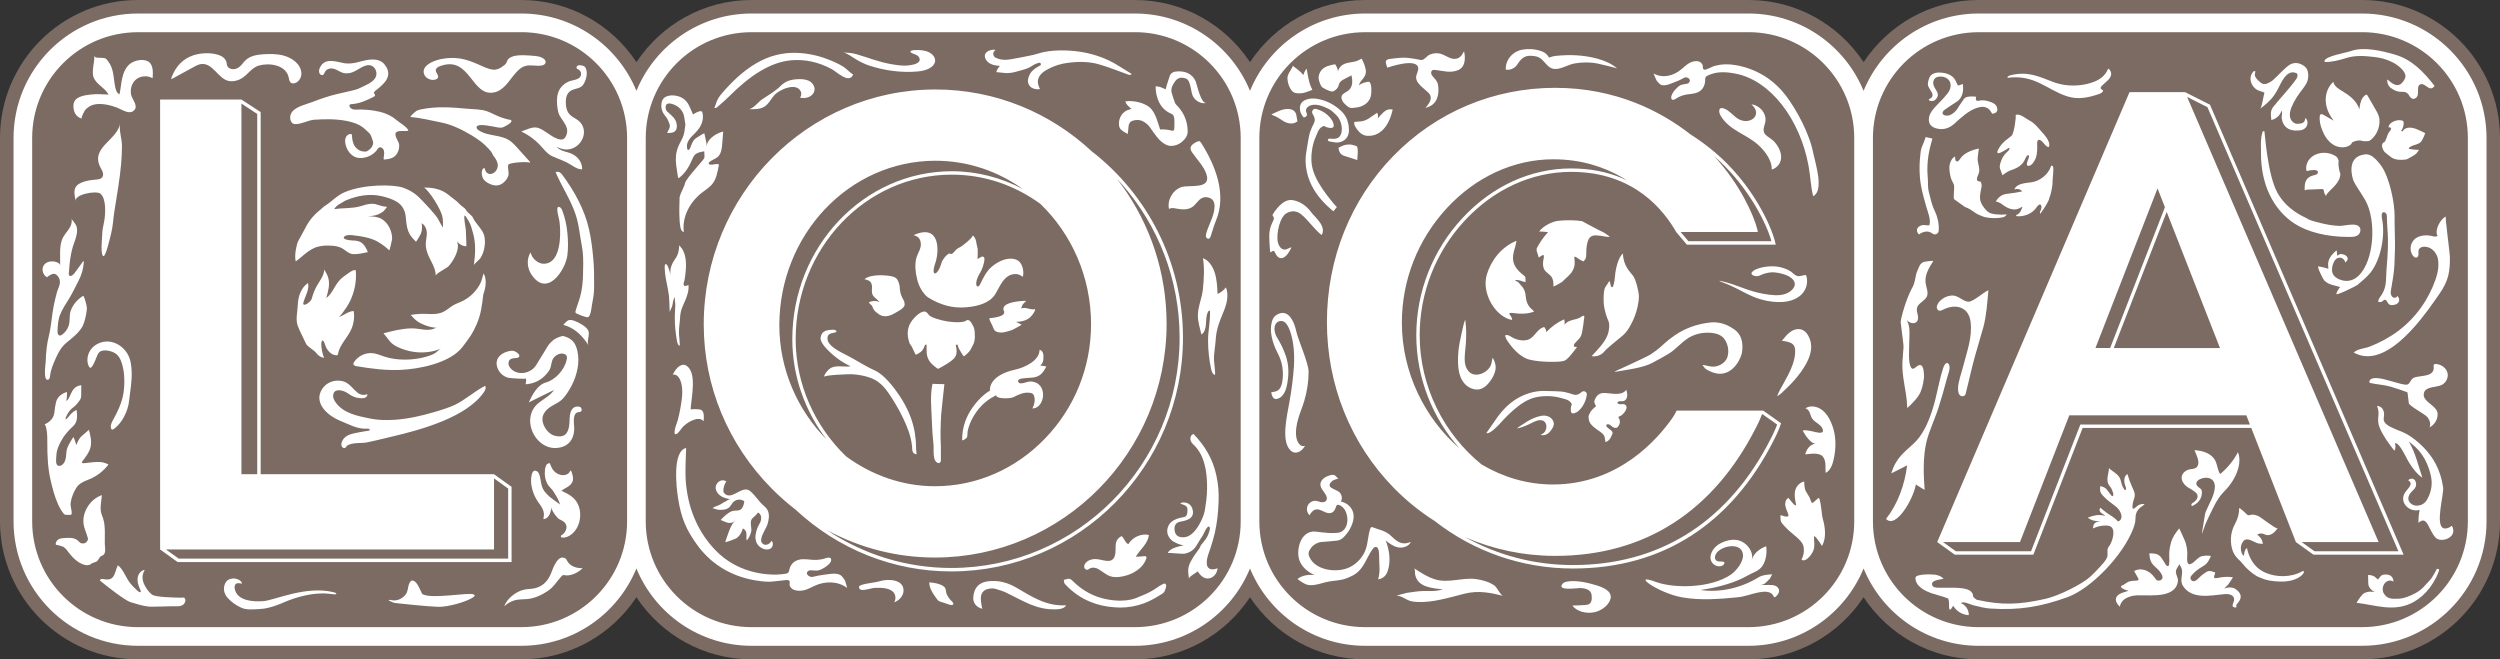
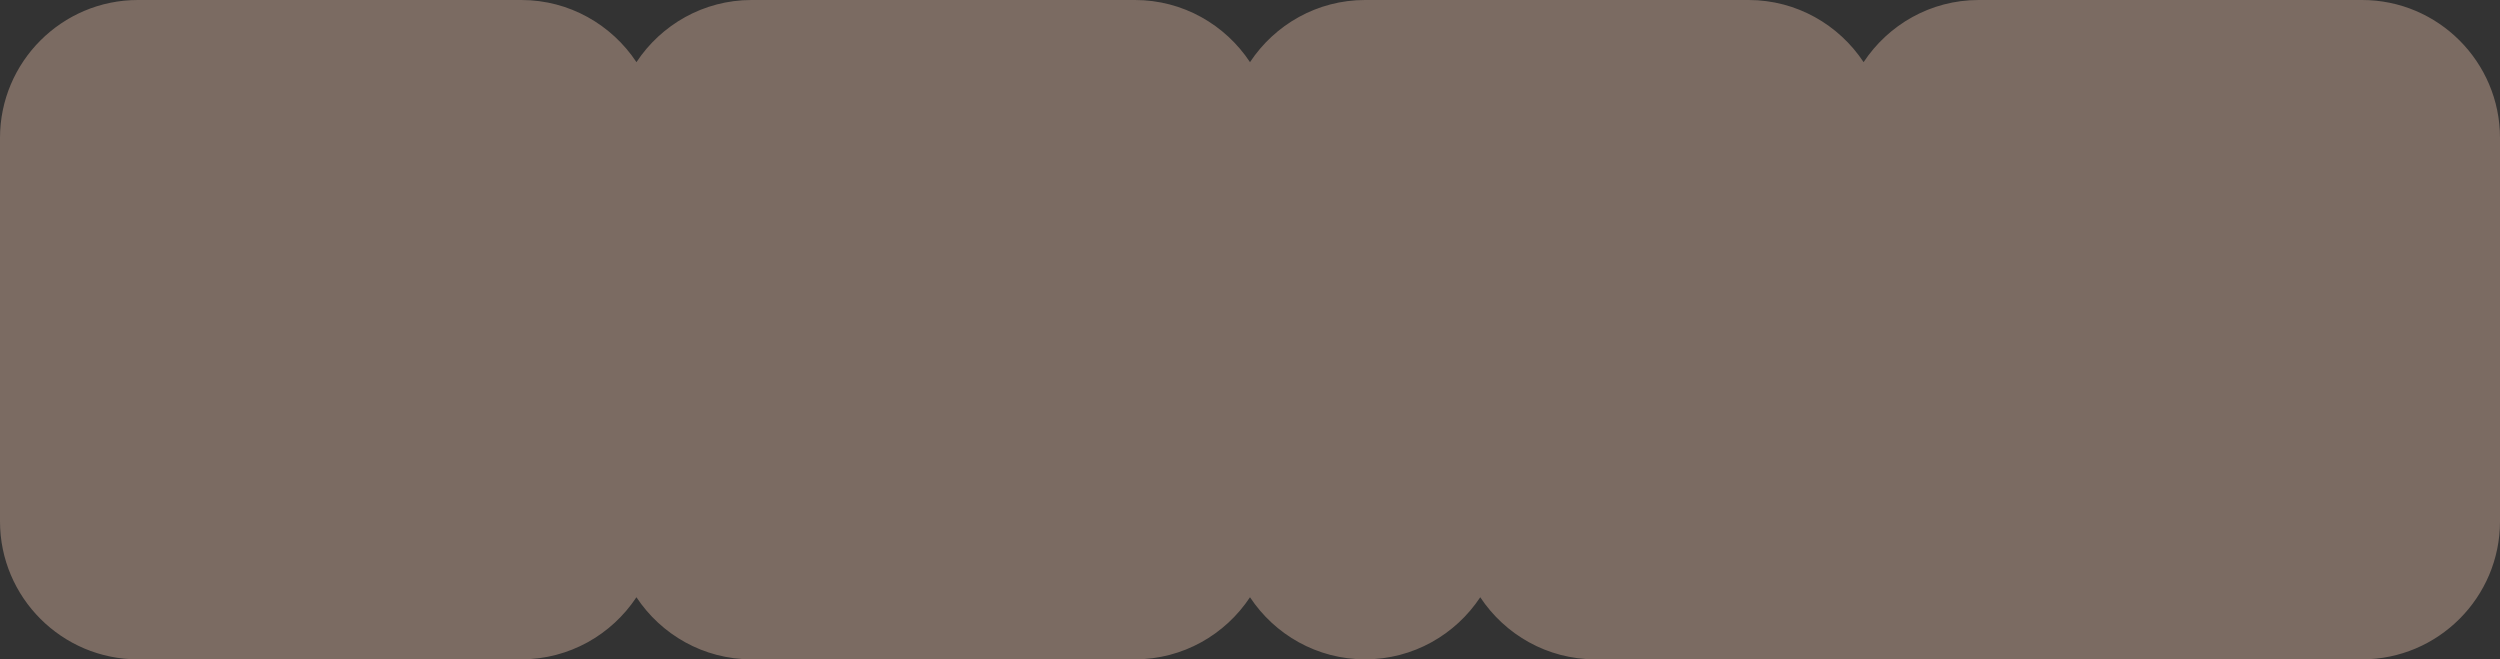
<svg xmlns="http://www.w3.org/2000/svg" width="91" height="24" viewBox="0 0 91 24">
  <rect x="0" y="0" width="91" height="24" fill="#333333" stroke="none" />
  <g fill="none" fill-rule="evenodd">
    <g>
      <g>
-         <path fill="#7B6B62" d="M85.979 0H72.025c-1.75 0-3.29.901-4.19 2.262C66.935.902 65.394 0 63.645 0H49.69c-1.748 0-3.29.901-4.19 2.262C44.6.902 43.06 0 41.31 0H27.357c-1.749 0-3.29.901-4.19 2.262C22.266.902 20.724 0 18.976 0H5.021C2.253 0 0 2.253 0 5.022v13.955C0 21.746 2.253 24 5.021 24h13.955c1.748 0 3.29-.901 4.19-2.26.9 1.359 2.441 2.26 4.19 2.26H41.31c1.748 0 3.29-.901 4.19-2.26.899 1.359 2.441 2.26 4.19 2.26h13.953c1.75 0 3.291-.901 4.191-2.26.9 1.359 2.44 2.26 4.19 2.26H85.98C88.747 24 91 21.746 91 18.977V5.022C91 2.253 88.747 0 85.979 0" transform="translate(-135 -40) translate(135 40)" />
-         <path fill="#FFF" d="M18.976.492c1.89 0 3.512 1.165 4.19 2.814.677-1.649 2.3-2.814 4.19-2.814H41.31c1.89 0 3.513 1.165 4.19 2.814.678-1.649 2.3-2.814 4.19-2.814h13.954c1.89 0 3.513 1.165 4.19 2.814.678-1.649 2.3-2.814 4.19-2.814h13.954c2.499 0 4.532 2.031 4.532 4.53v13.955c0 2.498-2.033 4.53-4.532 4.53H72.025c-1.89 0-3.513-1.165-4.19-2.814-.678 1.65-2.3 2.814-4.191 2.814H49.69c-1.89 0-3.512-1.165-4.19-2.814-.677 1.65-2.3 2.814-4.19 2.814H27.357c-1.892 0-3.514-1.165-4.192-2.814-.677 1.65-2.298 2.814-4.19 2.814H5.023c-2.499 0-4.53-2.032-4.53-4.53V5.022c0-2.499 2.031-4.53 4.53-4.53zm67.002.68H72.025c-2.127 0-3.85 1.724-3.85 3.85v13.955c0 2.128 1.723 3.851 3.85 3.851h13.953c2.127 0 3.852-1.723 3.852-3.85V5.021c0-2.126-1.725-3.85-3.852-3.85zm-22.334 0H49.69c-2.127 0-3.85 1.724-3.85 3.85v13.955c0 2.128 1.723 3.851 3.85 3.851h13.954c2.127 0 3.85-1.723 3.85-3.85V5.021c0-2.126-1.723-3.85-3.85-3.85zm-22.334 0H27.357c-2.127 0-3.852 1.724-3.852 3.85v13.955c0 2.128 1.725 3.851 3.852 3.851H41.31c2.127 0 3.851-1.723 3.851-3.85V5.021c0-2.126-1.724-3.85-3.85-3.85zm-22.334 0H5.022c-2.127 0-3.851 1.724-3.851 3.85v13.955c0 2.128 1.724 3.851 3.85 3.851h13.955c2.127 0 3.85-1.723 3.85-3.85V5.021c0-2.126-1.723-3.85-3.85-3.85zm57.79 15.867c.086.087.197.145.288.227.06.055.115.125.136.206.034.12.046.218.12.323.01.016.02.03.034.037.012.008.028.009.04-.013.008-.037-.001-.075-.013-.109-.037-.093-.057-.181-.042-.284.011-.069.048-.137.107-.17.006-.003.076.23.085.253.043.114.094.225.142.337.04.09.058.18.028.272-.037.117-.086.251-.063.376.003.012.009.028.038.025.053-.026.092-.075.139-.108.075-.056.175-.078.266-.058-.014-.004-.07.062-.09.072-.04.023-.08.05-.113.085-.07.071-.117.162-.13.26-.012.087-.003.174-.024.261-.02.079-.038.154-.071.229-.386.983-1.536 2.17-2.395 2.48-.946.34-1.74.484-2.813.41-.203-.015-.402-.069-.6-.117-.106-.024-.365-.163-.46-.081.103.04.188.12.238.22.035.068.053.144.05.22-.23-.01-.45-.143-.567-.342l-.075.112c-.007.013-.018.026-.033.027-.027.005-.04-.034-.042-.063-.005-.092.009-.21-.02-.3-.002-.01-.007-.02-.005-.032 0-.014-.379-.135-.45-.152-.225-.058-.421-.141-.556-.251-.122-.1-.195-.22-.193-.357 0-.15.594-.132.709-.116.141.022.248.07.315.149-.087.017-.165.029-.24.047-.137.035-.195.092-.178.17.018.075.076.107.23.11.202.002.405-.006.606 0 .108.002.214.011.314.028.23.039.337.138.342.274.002.053.13.135.135.136.935.207 1.54.177 2.486-.031.52-.115 1.376-.558 1.646-.81.126-.118.246-.238.36-.367.091-.102.205-.213.253-.345.038-.109-.012-.224.028-.328.012-.03.034-.055.053-.083.106-.144.252-.601.035-.708-.055-.026-.12-.032-.182-.031-.155.002-.308.039-.447.106-.007-.101.03-.19.127-.23.048-.018.098-.024.148-.028-.086-.004-.175-.008-.257-.03-.038-.008-.077-.022-.112-.04-.012-.005-.096-.066-.102-.062.1-.044.206-.075.312-.092.107-.015.226.001.33.023-.03-.033-.07-.053-.11-.079-.037-.024-.073-.054-.09-.095-.017-.043-.01-.097.029-.121-.016.008.237.197.253.207.139.093.259.154.377.289.083-.005.137-.1.131-.184-.016-.174-.14-.316-.275-.41-.125-.089-.246-.184-.355-.293-.037-.035-.07-.074-.1-.114-.038-.05-.053-.109-.05-.171.002-.035 0-.073.007-.107.069.01.152.038.203.087.08.079.134.172.206.26.01.011.023.026.055.004.013-.023.015-.052.009-.079-.004-.026-.015-.052-.025-.077-.02-.044-.028-.092-.054-.132-.026-.041-.064-.075-.088-.117-.044-.076-.05-.17-.042-.258.012-.116.05-.23.052-.347zM58.11 21.305c.23.07.55.2.52.452-.029.241-.32.471-.587.527-.32.067-.654-.033-.81-.242.155-.002.31-.008.467-.02.043-.003.09-.008.13-.026.1-.05.112-.161.11-.25-.002-.062-.004-.128-.036-.182-.062-.115-.23-.157-.392-.16-.086 0-.885.121-.628-.163.008-.008.016-.016.026-.023.036-.025.084-.039.13-.047.333-.064.783.046 1.07.134zm-49.633-.248c.117-.007.276.047.323.152.005.01.009.02.003.028-.007.011-.028.006-.044.001-.188-.05-.249.067-.208.225.102.397.63.45 1.04.418.41-.033 1.537-.57 2.545-.326.156.038.119.087.035.08-.132-.012-.273-.035-.402-.035-.228.001-.447.027-.655.073-.273.059-.527.143-.77.248-.19.083-.387.158-.6.208-.097.023-.196.037-.301.04-.195.01-.465.044-.66-.048-.2-.093-.342-.192-.492-.353-.167-.18-.18-.412-.064-.586.05-.075.144-.118.25-.125zm28.52.334c.586.345 1.096.681 1.807.642l-.02.033c-.062.08-.184.104-.29.111-.747.046-1.248-.308-1.892-.615-.114-.055-.24-.086-.363-.126-.095-.03-.192-.018-.287.005-.153.04-.243.146-.249.32-.005.098.017.199.03.298.003.033.015.065.025.1-.202-.038-.345-.211-.332-.404.005-.078.018-.16.045-.233.082-.234.268-.335.5-.364.37-.045.709.048 1.026.233zm1.903-.324c.064 0 .1.035.16.093.35.345.76.564 1.216.652.181.035.346.052.5.052.14 0 .27-.013.397-.04.066-.015.131-.037.194-.061.119-.046.236-.097.352-.147.04-.018.08-.037.119-.058l.023-.012c.077-.04.15-.087.221-.135.081-.056.166-.113.26-.158l.015-.007h.062l.023.04c.034.067-.06.252-.06.253-.042.057-.106.094-.163.127l-.041.024c-.183.115-.357.202-.531.269-.277.102-.569.156-.87.156-.065 0-.13-.003-.196-.008-.33-.023-.622-.088-.892-.2-.345-.138-.654-.357-.922-.646-.02-.022-.034-.046-.038-.093l-.005-.06.055-.015c.054-.015.087-.026.121-.026zm40.424-1.835c0-.002.213.455.226.505.05.174.074.296.066.482-.003.091-.037.384.133.307.13-.058.201-.179.317-.247.11-.063.286-.061.407-.044.015.002-.087.195-.1.21-.052.073-.121.13-.199.175-.151.085-.305.203-.414.342-.037.047-.035.105 0 .15.028.037.09.058.137.035.035-.016.068-.041.098-.067.042-.037.078-.08.12-.116.057-.047.116-.093.178-.133.071-.05.151-.06.233-.029.035.015.072.026.11.039-.059.189-.082.232.108.192.177-.038.357-.048.536-.02.004.002-.16.251-.179.27l-.14.14c.153-.055.31-.063.438.036.133.104.217.232.122.398-.022.039-.05.076-.079.109-.033.04-.06.077-.031.135-.049.023-.086.009-.123-.013-.021-.015-.026-.04-.021-.064.006-.028.015-.055.024-.082.007-.022.018-.044.023-.067.025-.105-.016-.185-.114-.224-.08-.03-.166-.031-.248-.023-.497.047-1.159.2-1.486-.292-.146-.222.014-.41-.054-.638-.004-.01-.079-.165-.08-.163-.04.083-.128.177-.13.272 0 .123.091.227.073.36-.034.265-.244.402-.492.459-.318.072-.67.036-.994.045-.11.003-.22.026-.324.069-.149.058-.26.156-.306.344-.057-.061-.111-.122-.134-.204-.052-.178.134-.277.27-.318l.186-.057c-.06-.017-.235-.06-.28-.143-.003-.046.08-.057.127-.094.147-.111.228-.13.417-.132.02 0 .038-.001.057-.006.04-.01.053-.04.031-.079-.031-.056-.064-.112-.097-.168l-.055-.098c.124-.065.251-.077.38-.037.156.047.274.145.37.28.014.022.031.045.05.066.03.032.065.043.107.04.103-.008.154-.089.114-.188-.017-.041-.041-.08-.066-.117-.09-.133-.237-.213-.319-.346-.064-.102-.069-.223-.084-.339.126-.003.262-.002.362.075.098.075.164.228.235.33.012.017.025.034.044.046.018.011.044.014.061 0 .011-.012.016-.027.018-.044.028-.153-.004-.311.009-.465.01-.115.029-.228.063-.34.06-.205.166-.348.299-.514zm9.379 1.473c.047.006.076.003.08.031.002.013-.003.034-.015.067-.025.069-.054.138-.086.204-.066.134-.144.26-.23.375-.169.225-.372.405-.592.529-.696.39-1.393.11-2.083.031.078-.12.184-.308.302-.362.128-.059.238-.05.368-.025-.04-.02-.08-.045-.114-.076-.052-.043-.1-.1-.119-.177-.01-.038-.01-.08-.01-.122l-.006-.237c0-.037.163.01.176.016.062.026.109.064.158.116.006.007.013.014.021.016.022.002.092-.121.125-.14.055-.036.12-.042.179-.038.063.002.127.015.179.058.052.042.09.118.084.2-.069-.049-.156-.054-.23-.01-.114.063-.183.205-.152.357.007.04.026.073.046.104.123.193.312.176.496.172.218-.003.445-.097.65-.208.127-.068.25-.166.353-.29.078-.093.172-.167.24-.274.064-.097.126-.212.18-.317zm-73.628.446c.122.06.23.346.288.463.28.218 1.708-.065 1.875.023.019.01.038.023.04.041 0 .015-.012.025-.021.035-.204.18-.947.385-1.301.376-.335-.007-1.5-.128-1.58-.14-.02-.002-.043-.01-.063-.017-.055-.023-.108-.047-.163-.073.007-.025.029-.029.064-.02.211.053.399-.024.538-.182.027-.031.046-.065.06-.099.059-.147.024-.24.123-.382.012-.017.026-.035.047-.042.029-.009.063.002.093.017zm-10.785-.577c.199.148.293.461.45.655.052.065.11.127.17.182.042.04.117.127.173.143.084.023.02-.092.008-.12-.028-.065-.053-.132-.069-.2-.022-.102-.023-.21.017-.305.041-.095.127-.173.23-.185-.065.099-.093.222-.077.342.014.105.061.203.116.293.061.1.134.196.227.266.133.099.848.104 1.006.111.026.001.158-.012.174.005.065.074.022.204-.06.259-.082.053-.185.05-.28.047-.128-.005-.823.025-.949.014-.23-.02-.458-.101-.68-.164-.186-.053-.901-.61-1.11-.787.003-.028.03-.05.058-.055.028-.006.055.001.083.006.287.056.356-.072.418-.251.026-.08.053-.169.095-.256zm16.213-.277l.066.022c.042.024.061.069.083.109.097.168.303.262.556.253-.18.187-.471.298-.663.256-.017-.005-.036-.01-.056-.001-.02.008-.036.026-.051.04-.184.203-.277.39-.523.552-.221.147-.473.25-.701.276-.171.018-.33 0-.509.056-.124.04-.252.115-.352.211.09-.266.419-.543.724-.607.057-.012.112-.018.167-.023.079-.007.157-.012.24-.032.332-.087.486-.317.589-.575.044-.114.17-.494.369-.536l.061-.001zm13.323.9c.17.01.503.067.58.21.034.063.021.155.057.228.04.082.092.163.164.232.024.022.05.045.065.073.009.018.011.037.005.054-.003.01-.01.018-.02.024-.03.016-.072.005-.107-.006-.112-.039-.226-.075-.339-.111-.026-.009-.053-.018-.073-.034-.016-.012-.028-.028-.04-.043-.145-.196-.297-.41-.292-.627zm-.937.299c-.002.193-.156.363-.339.427.056-.095.06-.216.009-.311-.12-.224-.493-.221-.707-.214-.14.005-.38.103-.506.071-.054-.012-.099-.077-.07-.126.016-.025.047-.038.076-.048.228-.077.467-.077.695-.145.277-.082.847-.067.842.346zm18.585-.811c.23.152.461.306.75.4.49.159 1.01-.076 1.51-.006.257.037.485.11.665.235.1.07.212.352.317.38-.423-.115-.9-.214-1.412-.083-.57.146-1.172.33-1.715.3-.064-.003-.126-.01-.189-.02-.205-.033-.364-.208-.572-.21.001 0 .355-.099.402-.105.212-.03.424-.064.631-.065.117-.001.231.007.351-.001.102-.009.207-.027.31-.057-.195-.02-.39-.041-.563-.094-.259-.078-.394-.218-.446-.432-.012-.048.001-.215-.039-.242zm12.006-.926c.173.12.309.32.299.533l-.014.09.037-.099c.091-.192.29-.327.486-.401.033.203.003.447-.087.634-.073.15-.193.248-.345.313-.155.065-.294.155-.447.227-.452.216-1.018.349-1.512.422.73.1 1.486-.077 2.114-.464.143-.088.331-.098.498-.11-.005 0-.069.133-.078.147-.038.05-.083.086-.125.13-.075.074-.13.112-.243.116.105-.001.21-.002.316-.005.076-.001.156-.001.227.024.074.026.138.084.151.16.01.057-.012.114-.046.16-.018.025-.078.105-.115.102-.033 0-.038-.044-.054-.068-.113-.175-.373-.137-.546-.103-.251.05-.48.147-.739.173-.678.067-1.364.122-2.033.002-.89-.16-1.896-.91-.94-.557.625.23 1.957.244 2.718-.268.205-.139.492-.498.437-.768-.089-.433-.801-.273-.97 0-.044.074-.07.176-.01.238.032.038.085.05.135.051.05.001.1-.006.175.023.009.057-.035.113-.088.133-.157.063-.336-.03-.396-.18-.07-.173.027-.369.148-.496.073-.077.166-.133.263-.175.25-.114.549-.148.784.016zm-38.505-3.453c-.013.39-.043.91-.007 1.287.1 1.052.508 1.835 1.048 2.408.907.969 2.162.96 2.573.884.034-.006.07-.014.097-.038.037-.034.042-.091.053-.14.027-.114.1-.216.201-.276.172-.104.388-.078.588-.057.146.015.28.006.422-.024.051-.01.217-.089.286-.032.12.181-.354.446-.485.451-.081.004-.164-.01-.246-.01-.02 0-.042.002-.06.011-.178.087 0 .258.143.228.1-.022.199-.051.3-.062.187-.02.524-.104.697-.008.06.034.127.13.163.186.026.04.084.285.088.288-.341-.257-.802-.254-1.179-.081-.21.098-.367.2-.613.18-.13-.01-.247-.057-.295-.18-.033-.085.041-.148-.044-.2-.057-.035-.554.072-.813.052-.4-.029-1.648-.15-2.503-1.322-.411-.562-.595-.993-.708-1.717-.065-.42-.21-1.71.294-1.828zm23.548.978c.098.006.125.09.193.142-.027.006-.061.007-.088.018-.048.02-.102.036-.139.069-.272.24.126.285.257.397.097.08.124.232.064.348.186.034.346.16.42.328.14.32-.091.76-.344.99-.065.058-.141.096-.231.104-.181.017-.364.038-.548.048-.132.006-.284.09-.367.194-.048.06-.096.126-.106.2-.011.082.029.158.07.228.25.421.987.51 1.425.296.274-.135.492-.379.587-.66.082-.241.078-.5.161-.741.008-.025.022-.052.047-.058.016-.004.032.001.045.007.263.104.459.113.678.324.135.132.297.272.496.26.072-.004.141-.029.213-.05-.078.163-.29.23-.464.196-.175-.034-.318-.143-.454-.25.135.325.2.774.07 1.124-.057.156-.155.256-.343.291.046-.169.06-.345.045-.522-.012-.13-.003-.254-.011-.385-.005-.064-.006-.214-.075-.258-.09-.061-.167.07-.205.128-.179.282-.286.625-.561.823-.098.073-.21.12-.322.166-.221.092-.427.086-.657.125-.176.031-.341.095-.514.122-.062.01-.126.014-.189.012-.105-.006-.174-.045-.264-.097-.012-.007-.194-.118-.177-.133.175-.134.407-.162.618-.139-.228-.097-.43-.26-.532-.48-.176-.378.007-1.167.575-1.1.159.021.317.04.477.049.103.007.207.003.311-.005.276-.024.378-.292.36-.525-.008-.12-.044-.243-.11-.342-.037-.058-.249-.246-.295-.1-.05.158-.124.285-.322.242l-.075-.024-.144-.066c-.07-.033-.157-.053-.233-.027-.092.033-.149.121-.198.202-.085-.083-.119-.218-.074-.332.044-.117.17-.202.294-.194.066.005.128.034.195.047.064.013.145.006.187-.048.102-.13-.087-.322-.148-.42-.035-.058-.062-.123-.058-.192.006-.076.051-.147.112-.197.059-.052.132-.086.207-.11.046-.015.094-.028.141-.025zm33.287 1.461c.052.026.113-.01.168-.012.07-.001.137.016.2.042.088.04.168.1.245.159.09.069.186.13.28.195.022.017.18.13.206.087-.085.145-.272.324-.451.245-.067-.028-.142-.057-.21-.036-.031.01-.059.029-.092.028.075.064.152.133.184.225.012.037.017.08.039.112-.065.006-.142.004-.205-.017-.07-.021-.135-.059-.204-.09-.077-.034-.168-.07-.247-.035-.047.02-.08.065-.106.112-.144.269.065.55.066.443 0-.107.063-.258.103-.243.026.01.012.033.016.05.035.132.082.258.15.377.118.208.289.361.506.458.394.174.935.178 1.326-.04.2-.112.04.32-.63.362-.19.01-.505-.011-.687-.067-.052-.016-.449-.16-.366-.174-.058.01-.243-.174-.29-.213-.096-.085-.165-.184-.252-.276-.1-.106-.29-.23-.342-.604-.052-.375.065-.634.158-.805.086-.16.132-.342.13-.525 0-.059.3.24.305.242zm-38.36-2.943c.402.42.703.907.828 1.516.067.303.091.61.08.921-.014.393-.052.783-.14 1.165-.044.183-.097.364-.155.542-.06.191-.144.348-.136.557.002.04.005.078.021.113.03.068.102.105.17.109.068.005.135-.018.2-.041-.01.175-.136.332-.291.366-.187.041-.33-.09-.426-.251-.045.037-.256.15-.309.231l-.012.036-.017-.12c-.005-.039-.01-.075-.012-.112-.01-.137.022-.262.084-.38.086-.163.188-.311.295-.455.016-.023.036-.043.045-.07.026-.08.08-.138.13-.2.045-.053.086-.108.124-.168.03-.047.156-.325.094-.382-.083-.075-.207.26-.24.308-.078.119-.154.24-.226.363-.104.178-.253.266-.435.304-.078.016-.609-.04-.616-.027.094-.19.416-.234.587-.28-.138-.009-.238-.06-.357-.121-.15-.076-.277-.269-.245-.456.057-.327.355-.403.602-.448.133-.023.13-.167.13-.291.003-.13-.167-.168-.255-.194.018-.04.069-.048.11-.047.045 0 .088.005.13.02.09.03.163.108.193.206.11.351-.193.43-.425.47-.181.033-.25.143-.217.342.02.122.092.198.207.221.146.028.28-.008.399-.103.092-.071.164-.162.23-.26.094-.148.172-.306.227-.474.033-.098.043-.207.06-.312.047-.278.062-.534.054-.817-.009-.326-.058-.654-.183-.951-.053-.127-.128-.238-.21-.342-.067-.084-.177-.154-.207-.262-.022-.077.006-.174.064-.21.014-.01.03-.016.05-.016zm-1.63 3.67c-.036.324-.322.526-.478.794.102.001.212-.012.317-.021.02-.002.041-.003.057.01.025.019.018.057.007.086-.14.384-.555.605-.96.657-.395.05-.481-.102-.776-.28-.1-.06-.236-.08-.335-.016-.02.013-.038.03-.06.035-.055.017-.113-.03-.125-.086-.011-.056.014-.114.05-.157.081-.098.213-.142.34-.145.25-.007.615.22.721-.112.086-.266-.082-.545.246-.723.048.036.078.087.105.137.037.063.072.125.142.158.139-.245.47-.405.749-.336zM34.05 3.257c2.191 0 4.189.853 5.688 2.25 2.016 1.56 3.322 4.02 3.322 6.785 0 4.69-3.785 8.508-8.435 8.508-2.108 0-4.11-.8-5.674-2.255-.298-.231-.584-.482-.855-.755-1.6-1.615-2.48-3.74-2.48-5.982 0-4.715 3.783-8.551 8.434-8.551zm22.559-.06c2.225 0 3.871.872 4.914 1.687.341.216.639.44.893.654 1.371 1.16 2.055 2.674 2.202 3.282l.018.085h-3.234l-.388-.459c-.433-.754-1.504-2.19-3.825-2.19-1.45 0-2.825.645-3.869 1.77-1.061 1.142-1.644 2.627-1.644 4.177 0 1.877.896 3.61 2.256 4.705.776.46 1.658.727 2.592.727 2.412 0 3.823-1.68 4.325-2.383.113-.16.163-.27.175-.298l.003-.007h3.155l.649.459c-.084.268-.219.527-.266.62-1.528 3.012-4.009 4.668-7.308 4.668-1.849 0-3.6-.61-5.037-1.731-.535-.34-1.037-.744-1.492-1.21-1.565-1.602-2.428-3.743-2.428-6.025 0-2.304.86-4.452 2.42-6.053 1.558-1.597 3.649-2.478 5.889-2.478zM40.649 6.5l.194.259c1.018 1.41 1.621 3.148 1.621 5.026 0 4.692-3.783 8.509-8.434 8.509-1.389 0-2.73-.347-3.932-1 1.342.898 2.903 1.38 4.528 1.38 4.583 0 8.312-3.76 8.312-8.383 0-2.137-.793-4.089-2.092-5.574l-.197-.217zM3.709 18.023c-.016.208-.08.47-.02.671.02.06.046.118.065.18.088.271.057.62.06.904 0 .14.069.369-.083.443-.019.008-.038.013-.056.025-.07.044-.089.15-.159.192-.071.044-.134.033-.204.091-.066.056-.163.052-.245.029-.228-.065-.412-.25-.556-.433-.068-.086-.112-.167-.212-.225-.023-.014-.267-.08-.264-.069-.024-.075.026-.158.092-.198.068-.04.15-.047.229-.05.2-.007.378-.025.52.134.032.038.068.057.113.063.099.014.185-.043.211-.146.003-.01.004-.022.002-.033-.057-.223-.169-.406-.167-.643.003-.404.292-.807.673-.935zm60.445-2.946l-.018.004c-.08.217-.18.41-.219.486-1.528 3.013-4.01 4.667-7.307 4.667-1.144 0-2.25-.233-3.267-.676 1.184.66 2.522 1.01 3.915 1.01 3.08 0 5.51-1.49 7.047-4.312l.15-.286.013-.025c.036-.07.107-.209.172-.369l.047-.123-.533-.376zM8.788 3.623l.7.457v13.182h8.495l.638.457v2.74H6.466L5.828 20V3.623h2.96zm56.9 13.917c-.041-.02.013.274.023.294.04.09.1.168.146.255.02.033.028.068.043.104.012.03.02.06.038.088.023.031.044.029.075.002l.177-.157c.005 0 .01.002.016.005.046.013.088.378.095.429.019.12.019.232.054.348.044.144.069.306.075.457.006.176-.022.356-.11.508-.088-.143-.29-.443-.29-.329-.002.169.04.325-.021.488-.044.115-.121.216-.213.297-.032.028-.067.052-.107.063-.039.012-.086.005-.114-.024.074-.134.102-.293.08-.443-.021-.147-.126-.252-.232-.35-.152-.136-.32-.26-.454-.41-.059-.064-.122-.125-.15-.205-.005-.017-.022-.215 0-.208.107.033.343.127.266-.057-.048-.12-.108-.242-.102-.37.003-.076.038-.156.112-.203.058.073.117.144.18.214.026.03.06.063.106.06-.056-.281-.144-.638.194-.836.034-.018.078-.037.113-.02zm-47.705-.127V20H6.04l.466.334h11.991v-2.55l-.514-.37zm61.552-14.06l.908.458 7.048 16.378h-3.283l-.638-.458-1.624-4.153h-6.138l-1.793 4.611h-2.863l-.638-.458 7.001-16.378h2.02zm2.232 11.766h-6.445l-1.795 4.612h-2.802l.467.334h2.738l1.763-4.532.032-.079h6.172l-.13-.335zM79.612 3.53l6.97 16.202h-2.8l.466.334h3.055L80.35 3.9l-.737-.371zM26.448 17.529c-.033-.022-.172.317-.095.411.122.148.268.098.419.022l.152-.079c.101-.05.202-.085.297-.055.061.019.123.08.167.124.098.098.187.22.282.328.02.024.043.046.067.069.079.072.167.14.21.236.072.156.037.343-.011.5-.052.169-.309.508-.208.662.015.027.036.048.062.064.053.03.12.023.174-.005.052-.027.093-.073.127-.122.067.088.05.23-.051.288-.056.031-.126.035-.191.023-.143-.027-.268-.132-.321-.267-.046-.12-.036-.252-.002-.374.015-.057.035-.117.058-.172.027-.067.075-.126.1-.197.02-.06.03-.128.016-.192-.014-.055-.044-.104-.106-.138-.048.057-.091.109-.148.157-.051.042-.1.09-.112.159-.018.094.012.208.016.302.001.034-.004.069-.013.103-.03.104-.078.221-.158.296-.033-.122.028-.25-.048-.363-.023-.032-.053-.058-.092-.071-.047.147-.095.244-.216.345-.038.03-.44.182-.424.141.088-.235.18-.607.368-.786-.172.187-.338.065-.535-.01.09-.104.27-.27.402-.318.16-.058.312.035.405-.163.03-.063.042-.132.055-.2-.063-.047-.144-.069-.222-.059-.077.009-.15.048-.2.108-.044.05-.07.112-.116.16-.061.065-.156.09-.242.099-.077.007-.179.008-.251-.019-.041-.013-.083-.033-.127-.037.09-.08.22-.086.316-.157.05-.037.105-.06.16-.089.037-.021.124-.087.169-.08-.11-.02-.222-.048-.32-.103-.097-.057-.179-.148-.204-.257-.05-.221.19-.422.39-.284zm60.077-2.753c.066.004.156.027.21.125.15.275-.157.403.276.636.086.047.168.072.253.114.225.077.432.187.62.336.319.25.589.544.78.908.138.265.223.548.265.846.036.251-.312 1.421.035 1.492.1.021.2-.031.28-.094.065.086.076.21.027.306-.098.196-.467.29-.623.117-.26-.292-.296-.823-.616-.53-.003-.158.011-.316.042-.471-.374.104-.758-.273-.533-.629.036-.057.085-.105.125-.16.028-.036.057-.072.071-.115.026-.067.007-.11-.05-.156-.012-.006-.021-.012-.032-.021.126-.107.258-.06.288.101.037.208-.155.266-.24.425-.087.151-.024.296.125.369.094.046.192.037.29.006.107-.037.183-.112.236-.208.108-.195.164-.404.159-.628-.005-.16-.046-.315-.095-.466-.08-.251-.202-.482-.376-.683-.072-.082-.152-.154-.235-.224l-.127-.103c.241.395.363.939.494 1.316-.18-.109-.346-.327-.484-.548-.067-.106-.16-.31-.259-.47-.085-.138-.174-.246-.254-.234.028.115.027.222-.025.27-.194-.247-.408-.538-.532-.834-.138-.335.042-.468-.095-.793zm-66.513 2.083c.027.063.049.13.083.19.099.179.307.28.486.237.078-.02.156-.072.176-.159.031 0 .048.041.058.075.021.073.043.15.043.224.001.149-.109.244-.215.31-.07.04-.144.075-.206.13.146.066.294.135.418.245.412.365.317 1.106-.102 1.374-.09.058-.197.101-.303.077-.025-.006-.055-.029-.023-.074.132-.067.26-.265.156-.432-.053-.083-.148-.116-.23-.16-.065-.036-.243-.255-.27-.383l-.002-.047-.013.055-.01.047c-.019.08-.046.156-.09.216-.049.068-.108.108-.188.112.004-.035.004-.063.01-.087.02-.092.005-.18-.03-.262-.05-.12-.12-.196-.188-.297-.16-.241-.27-.577-.236-.866.016-.132.057-.327.222-.222.108.07.124.398.16.512.058.194.152.28.288.409.038.036.38.282.38.28-.04-.128-.099-.25-.173-.362-.036-.057-.069-.117-.11-.17-.047-.058-.105-.107-.147-.168-.112-.166-.14-.369-.12-.56.007-.06.02-.116.045-.164.02-.04.05-.073.131-.08zm59.865-.472c.294.013.62.114.756.376.083.154.084.346.18.493.266-.219.488-.49.648-.796.073.177.065.378.017.564-.085.328-.284.632-.523.87-.276.272-.44.693-.613 1.04-.05.103-.09.212-.129.324l-.062.172.002-.037c0-.011 0-.021.003-.031.033-.21.067-.421.105-.633.006-.042.02-.086.039-.127.112-.266.307-.573.321-.868.005-.086-.014-.175-.07-.242-.05-.058-.126-.092-.203-.1-.077-.008-.155.007-.229.033-.057.02-.112.05-.146.098-.075.11.018.19.103.246.059.04.075.09.074.156-.004.207-.105.353-.279.456-.025.016-.054.027-.087.042-.031-.05-.023-.078.02-.109.052-.032.102-.07.139-.117.073-.093.065-.195-.023-.272-.054-.047-.115-.083-.175-.125-.025-.015-.053-.029-.08-.044-.243-.138-.378-.445-.09-.622.168-.104.346-.012.427-.191.068-.155-.063-.417-.125-.556zm-9.017-3.172c.038-.007.07.025.087.068.055.143-.036.328-.076.482-.094.367-.193.7-.305 1.06-.133.427-.335.822-.443 1.26-.133.545-.106 1.225-.067 1.748l-.32-.197c-.038.252-.227.68-.452.982-.212.283-.454.457-.632.271.419-.534.675-1.223.769-1.95-.193.096-.385.193-.578.292.171-.575.478-.766.818-1.089.325-.304.524-.746.679-1.226.159-.49.229-1.014.388-1.507.028-.083.07-.183.132-.194zm-67.902.804c-.001.132-.004.257-.003.383 0 .07-.02.125-.058.176-.071.098-.143.19-.236.255-.093.064-.16.158-.217.26-.032.054-.061.115-.057.18.06-.04.105-.1.152-.157.065-.08.155-.156.248-.197.028.182.033.36-.045.494-.06.104-.16.167-.237.253-.083.091-.163.19-.228.297-.102.165-.213.393-.224.593l-.008.118c-.004.078-.019.225.059.271.013.01.031.012.048.013.1.002.183-.09.219-.192.035-.103.036-.214.047-.323.013-.113.05-.19.103-.288.012-.02.14-.254.152-.24.027.025.069.172.095.253l.016.043.005-.039c.022-.073.104-.21.124-.237.02-.024.044-.046.066-.066.084-.078.171-.15.257-.224.057.2.11.44.056.647-.052.196-.178.341-.292.496-.008.012-.02.029-.016.046.005.025.038.03.063.028.154-.012.318-.043.478-.046.148-.005.293.014.424.092-.196.255-.457.45-.746.557-.164.062-.331.136-.432.303-.094.157-.17.337-.198.526-.022.147.045.26.036.398 0 .012 0 .023-.008.031-.009.012-.022.015-.035.017-.063.007-.126.001-.189-.005-.035-.01-.044-.02-.052-.03-.085-.103-.148-.208-.203-.33-.126-.274-.201-.563-.271-.858-.114-.482-.13-.929-.129-1.425 0-.11 0-.218-.01-.327-.003-.032-.04-.339-.1-.316.187-.071.343-.218.367-.434.012-.119.031-.26.06-.374.051-.21.228-.323.396-.374.01.066-.002.265-.023.328.092-.036.16-.268.219-.362.088-.14.185-.19.327-.214zm31.687-7.662c-3.134 0-5.683 2.687-5.683 5.99 0 1.662.715 3.184 1.832 4.262.925.681 2.043 1.09 3.238 1.09 1.503 0 2.927-.617 4.007-1.737 1.08-1.12 1.675-2.596 1.675-4.158 0-1.736-.715-3.295-1.845-4.383-.916-.669-2.026-1.064-3.224-1.064zM8.788 3.77v13.492h.575V4.147l-.575-.377zm57.496 11.126c.172.114.29.298.37.486.193.445.19.92.085 1.368-.042.183-.119.374-.282.464-.014-.1-.007-.2-.01-.3-.006-.1-.026-.206-.09-.287-.132-.17-.471-.104-.648-.087.057-.2.164-.36.389-.394-.185.027-.413-.345-.48-.473.075-.022.172-.008.253.008l.11.022c.114.028.379.108.374-.024-.002-.1-.08-.184-.163-.245s-.175-.113-.23-.2c-.043-.065-.059-.14-.088-.212-.03-.071-.082-.143-.157-.159.16-.11.394-.08.567.033zm-32.34-.924l.432.012c-.001 0-.026.222-.052.47l-.026.247c-.021.202-.039.374-.04.403-.022.455-.033.712-.01 1.167v.472c.003.044-.013.099-.06.112-.03.009-.062-.003-.087-.022-.1-.067-.116-.236-.118-.394v-.176c0-.026-.001-.05-.003-.07-.032-.347-.049-.5-.06-.846-.012-.443-.076-.935.023-1.375zm-3.54-1.956c.154.082-.125.11-.153.118-.049.016-.093.046-.115.091-.015.03-.016.066-.016.1.004.29.525.51.767.64.326.172.63.374.97.527.327.146.693.621.885.912.232.348.41.717.51 1.12.042.168.066.34.082.51.014.156.003.325.031.503-.178-.027-.154-.155-.166-.285-.018-.185-.06-.367-.12-.541-.249-.714-.729-1.393-.748-1.421-.142-.201-.235-.29-.381-.4-.226-.169-.664-.262-.983-.269-.096-.001-.968.028-.971.098.006-.109.174-.3.28-.342.107-.044.226-.046.343-.041.116.004.233.014.347-.005-.151-.063-.307-.156-.455-.263-.182-.132-.35-.286-.478-.435-.083-.098-.185-.231-.16-.365.01-.056.033-.112.072-.155.086-.093.233-.108.364-.11.033-.002.066-.002.094.013zm16.584-.444c.092.13.155.295.195.482.073.332.45 1.162.45 1.476.001.354-.057.727-.16 1.07-.066.22-.156.424-.219.645-.064.221-.104.468-.066.68.039.213.174.367.317.3-.13.232-.35.317-.501.196-.392-.316-.163-1.253-.065-1.81.075-.424.133-.852.16-1.28.026-.457-.007-.883-.135-1.262-.037-.113-.085-.213-.148-.29-.08-.096-.175-.118-.281-.074-.11.046-.164.186-.136.352.02.114.065.197.114.276.114.188.213.395.293.629.11.326.118.687.036 1.072-.06.279-.186.448-.356.484-.114.027-.176-.04-.213-.238.052-.01.097-.02.14-.027.15-.029.235-.155.268-.398.031-.227.018-.436-.031-.633-.027-.104-.062-.196-.102-.284l-.062-.128c-.086-.165-.156-.35-.198-.562-.024-.127-.037-.259-.018-.405.023-.189.09-.32.202-.385.197-.115.372-.088.516.114zm9.554-5.774c-1.45 0-2.825.646-3.87 1.77-1.06 1.144-1.644 2.626-1.644 4.176 0 1.805.828 3.48 2.1 4.579-.968-1.086-1.575-2.543-1.575-4.12 0-1.583.596-3.096 1.678-4.262 1.083-1.167 2.49-1.81 3.96-1.81.723 0 1.335.135 1.85.353l.187.084-.173-.105c-.656-.38-1.486-.665-2.513-.665zm-44.216 8.057c.133.005.231.04.314.094.135.089.23.225.378.347.097.082.24.1.355.05.007.047-.023.094-.064.12-.042.024-.091.029-.14.03-.139.001-.278-.036-.398-.108-.058-.035-.112-.077-.173-.11-.152-.08-.44-.15-.471.106-.011.084.027.165.073.237.28.42.805.52 1.266.613.226.046.454.06.684.055.31-.004.618-.045.923-.105.357-.069 1.155-.288 1.482-.446.395-.192.716-.496 1.102-.693.047.065.008.155-.036.22-.622.925-2.311 1.382-3.34 1.624-.315.074-.64.158-.957.22-.181.034-.657-.026-.749.193-.047.025-.108-.005-.133-.051-.024-.047-.018-.104-.002-.155.074-.213.272-.288.478-.33.167-.034.33-.064.53-.094.018-.016.008-.046-.01-.058-.02-.012-.043-.011-.066-.01-.382.02-.657-.156-.995-.29-.386-.152-.915-.576-.705-1.054.112-.26.372-.416.654-.405zm8.171-1.624c.21.051.379.151.465.367.164.412.088.883-.081 1.282-.088.204-.201.398-.34.572-.16.203-.345.243-.55.39-.111.08-.205.192-.236.323-.061.26.161.605.403.685.105.035.223.05.33.015.234-.08.244-.426.247-.635.004-.146.037-.323.158-.398.046-.028.105-.041.181-.03.02.002.044.007.06.021.043.04.062.138-.005.166-.038.016-.083.01-.12.025-.17.077-.114.405-.108.543.013.3-.104.59-.402.698-.917.338-1.647-1.001-.878-1.6.189-.146.413-.26.544-.46l-.918.453c.127-.275.318-.642.622-.725.347-.094.68-.469.755-.817.016-.073.03-.153-.04-.2-.149-.097-.37.011-.451.149-.07.116-.058.253-.11.369-.044.098-.135.197-.21.272-.162.156-.37.254-.594.282-.015.002-.03.003-.044.006l-.043.001c.016-.082.035-.14.004-.215.018.044-.593-.008-.638-.02-.17-.046-.306-.163-.377-.326-.033-.076-.052-.16-.043-.242.027-.22.223-.34.418-.393.149-.041.237-.028.356.074.031.026.061.065.052.105-.009.035-.048.055-.083.06-.128.016-.31.003-.312.195-.002.079.042.151.098.207.259.259.727.162.91-.143.071-.118.144-.234.217-.352.073-.122.146-.245.223-.365.03-.045.07-.081.107-.121.008-.01.02-.016.029-.025.098-.106.229-.148.36-.188.014-.004.03-.008.044-.005zm38.7 1.958c.004-.005.027.108.03.127.012.085.002.114-.014.17-.02.066-.093.125-.165.118-.226-.023-.208.108-.071.11.039.001.08-.007.118-.004.042.003.073.025.097.06.074.112-.13.35-.23.38-.023.005-.05.015-.052.036 0 .012.008.021.014.031.059.096.048.21-.014.296-.04.059-.082.073-.15.056-.053-.014-.09-.048-.13-.085-.106-.09-.25-.024-.097.097.043.036.127.085.154.136.015.025.014.063-.003.087-.006.008-.063.238-.244.289-.017-.063-.017-.13-.034-.195-.038-.13-.234-.224-.334-.306-.085-.068-.214-.17-.237-.31-.023-.141-.012-.141.02-.215.102-.228.263-.242.231-.306s-.083-.111-.025-.238c.09-.194.223-.226.374-.218.24.012.595.113.762-.116zM37.84 12.73c.06.014.105.066.124.121.02.057.018.118.017.177-.001.116-.026.2-.115.28.079.007.15.011.22.036-.044.091-.099.179-.171.254-.092.094-.206.135-.34.147-.25.022-.562.011-.512.15.025.07.103.067.19.047l.135-.036c.044-.012.085-.02.118-.02.67.018.538.986.074.982.069-.137.106-.28.067-.432-.008-.037-.023-.074-.052-.098-.026-.023-.063-.032-.099-.038-.215-.037-.416.058-.602.155-.119.06-.634.076-.634-.068l-.072.039c-.329.168-.591.443-.766.754-.09.156-.156.324-.196.497-.015.069-.002.187-.03.246-.012.026-.172.144-.172.096-.008-.363.093-.725.281-1.039.163-.273.44-.595.733-.763-.014-.038-.054-.55.926-.766.34-.075.878-.325.876-.722zm-3.79-6.879c-3.133 0-5.682 2.687-5.682 5.992 0 1.605.665 3.084 1.719 4.154-.776-1.018-1.247-2.288-1.247-3.65 0-3.37 2.605-6.114 5.806-6.114.928 0 1.803.236 2.582.646-.908-.648-2-1.028-3.177-1.028zm22.313 9.31c.091.038.168.115.19.21.03.123-.064.268-.145.353-.023.026-.052.05-.081.07-.074.047-.154.057-.25.04l.1-.063c.127-.087.163-.35.02-.441-.059-.038-.135-.044-.203-.03-.117.025-.24.098-.348.148-.138.064-.28.119-.432.15.025-.02.05-.044.077-.063.102-.066.204-.135.309-.2.138-.083.313-.16.473-.193.095-.022.2-.02.29.018zm-31.348-1.83c.351.282.154 1.107.124 1.569.099-.01.2-.01.297 0 .039.004.08.01.113.039.085.075.077.253.06.396-.087-.11-.224-.1-.342-.058-.14.049-.276.131-.396.245-.076.072-.184.28-.28.284-.02-.002-.028-.007-.034-.018-.022-.174.08-.364.116-.505.041-.153.074-.31.101-.469.055-.302.103-.676-.004-.954-.064-.168-.176-.253-.282-.219.134-.293.353-.452.527-.31zm31.274.901c.173.01.49 0 .667.039.103.023.203.05.301.085.096.035.175.014.252-.038.022-.016.042-.034.063-.05.04-.028.086-.04.13-.013.04.023.066.062.059.108-.011.066-.022.135-.045.2-.056.157-.143.297-.277.41-.035.029-.081.051-.128.066-.068.024-.118 0-.131-.065-.01-.055-.003-.113.005-.168.003-.035.04-.081.025-.103-.029-.051-.072-.102-.126-.13-.078-.044-.186-.061-.273-.088-.32-.098-.78-.088-1.073.024-.187.07-.349.177-.504.298-.251.195-.47.422-.68.659-.019.02-.35.368-.448.291.061-.09.344-.497.406-.581.224-.304.488-.563.831-.736.298-.15.611-.226.946-.208zM4.75 13.162c.023.108.035.214.041.32.02.372-.048.728-.092 1.11-.04.37-.245.793-.55 1.02-.024.016-.056.033-.081.019-.017-.009-.026-.03-.03-.048-.025-.11.032-.22.088-.317.145-.263.27-.52.34-.813.074-.309.08-.728.017-1.04-.038-.185-.096-.396-.248-.524-.132-.11-.475-.2-.615-.073-.04.035-.065.085-.086.136-.098.249-.215.54-.291.398-.14-.258-.03-.607.211-.775.524-.368 1.179.016 1.296.587zm83.93.087c.189.019.36.148.407.315.046.166-.039.355-.201.444-.183.099-.586.05-.652.285-.097.34.477.444.495.77.01.197-.106.393-.292.494.05-.124.006-.267-.08-.374-.092-.113-.664-.404-.677-.511l-.046-.384c-.003-.02-.558-.197-.622-.216-.24-.067-.502-.076-.747-.134-.04-.04-.013-.11.038-.138.21-.116.685.069.887.117.09.023.365.115.45.077.005-.002.01-.004.014-.008.084-.052.098-.2.236-.247.226-.078.73-.013.697-.382-.002-.031-.01-.069.015-.092.019-.017.05-.018.078-.016zM70.37 9.506c-.146.227-.295.47-.283.735 0 .021.003.042.006.062.022.166.112.343.044.493-.075.163-.315.237-.358.41-.023.094.018.196.034.295.016.098-.004.214-.105.251-.07.027-.156.005-.223-.033-.03-.02-.048-.043-.072-.065.038.088.07.18.084.285.031.26-.044 1.006.01 1.277.014.06.03.123.057.164.05.074.106.04.166-.012.233-.2.304-.003.304.362 0 0-.033.42-.19.66-.157.24-.421.461-.421.461-.004-.17-.02-.342-.047-.51-.063-.39-.15-.802-.126-1.194.008-.174.031-.342.039-.516.001-.041-.012-.162-.03-.303l-.037-.292c-.019-.141-.035-.263-.037-.305-.008-.1.19-.854.438-1.292.099-.174.087-.41.171-.587.057-.117.075-.244.216-.312.032-.015.38-.066.36-.034zm-4.65 2.577c.044.042.078.094.107.147.172.315.111.66-.09 1.022-.216.39-.54.737-.896 1.063-.046.041-.103.075-.155.113.064-.182.163-.342.254-.506.189-.338.365-.68.4-1.031.03-.338-.072-.443-.48-.485.079-.091.145-.182.229-.26.218-.2.46-.223.63-.063zm6.658-1.52c-.04.428-.069.921-.182 1.338-.096.345-.198.689-.298 1.033-.134.468-.231.952-.352 1.41-.009.037-.04.062-.076.074-.022.008-.045.009-.066.004-.057-.013-.095-.063-.111-.117-.064-.206.035-.516.105-.753l.032-.112c.078-.299.17-.596.24-.896.063-.274.092-.55.06-.824-.058-.523-.513-.693-1.006-.446-.037.019-.078.04-.12.037-.059-.002-.101-.06-.105-.117-.003-.058.024-.116.058-.167.112-.16.304-.259.493-.269.242-.012.412.23.61.225.168-.003.542-.343.718-.42zm-19.044 1.071c.044.297.042.584.023.874-.017.226-.065.493-.031.716.02.133.082.264.188.344.26.193.703-.045.771-.331.016-.065.03-.132.048-.222.092.161.132.31.096.473-.013.066-.039.132-.069.193-.1.2-.295.464-.531.494-.186.023-.376-.06-.506-.198-.128-.137-.2-.32-.227-.506-.045-.304-.028-.67.03-.972.044-.229.096-.456.148-.682.014-.062.04-.122.06-.183zM2.604 7.97l.118.154c.21.275-.03.664-.1.962-.058.236-.09.477-.104.719-.004.082-.053.254.055.24.087-.012.173-.148.219-.211l.237-.328c.017-.002.023.02.022.038-.016.237-.083.471-.195.682-.114.215-.213.436-.342.644-.121.195-.252.389-.334.604-.068.179-.08.392-.086.583-.001.034 0 .069.014.1.014.032.044.057.079.057.023-.001.045-.014.064-.028.14-.094.237-.246.269-.411.027-.149.003-.306.05-.45.074-.23.248-.427.452-.554.044-.028.145.393.141.446-.01.178-.055.378-.111.547-.096.294-.403.519-.633.71-.183.153-.296.353-.385.558-.093.21-.188.418-.211.65-.006.055-.018.125-.072.14-.188.058-.092-.574-.088-.656.01-.316.038-.634.116-.942.09-.363.104-.748.18-1.115.032-.154.07-.308.11-.46.033-.127.106-.238.112-.373.005-.117-.068-.26-.182-.304-.096-.039-.295.116-.284.122-.14-.07-.206-.26-.14-.403.063-.134.209-.183.348-.177.073.003.269.046.263.154.017-.329-.05-.738.113-1.036.043-.078.098-.146.152-.217l.064-.09c.068-.106.117-.233.088-.355zm41.183 1.428c.202.068.353.288.43.53.077.244.091.51.102.772.115-.048.22-.13.306-.24.107.263.034.585-.072.848-.087.212-.17.404-.226.61-.04.137-.066.281-.075.444-.016.257-.073.499-.062.76.001.03.058.521.037.521-.078-.001-.122-.115-.142-.21-.074-.341-.112-.695-.112-1.048 0-.346.083-.669.072-1.069-.022-.027-.058.005-.074.038-.068.13-.063.295-.075.448-.012.155-.05.306-.166.374-.05-.21-.128-.468-.128-.69 0-.32.151-.636.183-.953.037-.366.063-.772.002-1.135zm19.305 2.57c.414.252.34.756.304.916-.04.177-.435 1.11-1.322.536-.034-.038-.063-.08-.097-.12l.012-.017c.088.018.177.038.267.055.263.05.562-.117.626-.357.054-.2.026-.396-.075-.58-.082-.15-.223-.234-.396-.267-.28-.052-.55-.02-.808.09-.334.145-.566.476-.875.659-.236.14-.336.192-.58.323-.345.187-.93.253-1.324.324-.013.002-.026.004-.06.006.034-.02.05-.033.068-.041.167-.076.337-.15.502-.229.097-.047.663-.308.753-.367.171-.114.276-.199.364-.276l.168-.152c.088-.078.192-.163.362-.278.363-.244.77-.39 1.214-.448.33-.046.629.036.897.222zM17.605 9.951c.122.222.078.518-.01.753-.012.032-.04.488-.15.842-.111.355-.284.647-.397.795-.098.126-.181.263-.293.38-.482.51-1.5.712-2.175.743-.534.025-1.067-.046-1.595-.133-.057-.008-.13-.037-.123-.095.001-.016.01-.03.018-.044.144-.234.433-.371.707-.335.136.02.265.076.395.12.477.16 1.075.143 1.557 0 .1-.029.198-.065.29-.119.07-.04.145-.134.217-.163-.412.166-.882.176-1.304.04-.195-.062-.407-.147-.542-.3-.023-.025-.235-.305-.24-.303.333-.086.68-.177 1.032-.18.303-.004.62.146.903-.038-.064.042-.344-.045-.413-.072-.105-.04-.221-.093-.31-.162-.083-.062-.153-.14-.222-.217.2-.034.381-.047.584-.037.201.01.407.017.593-.07.132-.063.239-.162.36-.237.123-.075.26-.112.386-.18.262-.142.48-.36.613-.628.056-.112.074-.24.119-.36zm16.192 1.498c.072.108.435.212.712.255.275.04.603.04.683-.051.116-.03.176.116.218.19.013.025.028.05.037.077.034.095.04.229.038.33-.001.112-.018.227-.077.325-.03.048-.048.1-.075.148-.059.096-.155.18-.245.247-.018.013-.183-.273-.193-.296-.005-.012-.037-.127-.04-.128-.021-.004-.044 0-.065.01.036.188.068.36-.073.5-.138.138-.357.255-.53.35-.012.008-.028.016-.044.015-.016-.001-.029-.01-.042-.02-.076-.06-.155-.119-.218-.191-.156-.182-.158-.348-.156-.548l.001-.103c0-.015-.003-.034-.065.006-.023.086-.065.168-.13.23-.015.017-.19.142-.208.107-.046-.095-.09-.19-.138-.285-.015-.032-.04-.06-.06-.09-.007-.013-.016-.025-.02-.037-.054-.151-.082-.306-.059-.467.027-.181.115-.333.243-.466.08-.08.177-.17.286-.206.083-.028.15-.011.22.098zm23.837.043l.028.01c.008.007.008.03.006.056-.004.04-.014.086-.016.103-.012.126-.031.252-.054.376-.013.079-.03.159-.07.228-.054.09-.14.152-.205.232-.018.02-.034.045-.036.072-.001.028.017.058.045.06.024.002.059-.015.069.008-.092.122-.184.246-.288.36-.051.054-.107.108-.176.136-.135.054-.842.06-1.246-.037-.405-.1-.697-.517-.755-.596-.066-.088-.133-.181-.152-.29.047-.025.106-.014.155.009.048.023.09.056.137.08.182.091.444.136.618.033.173-.104.285-.355.477-.418.011-.004.025-.007.038-.004.013.004.023.017.03.03.027.044.044.095.049.146.183-.195.405-.352.648-.464.018.066.024.135.016.201.057-.095.168-.143.276-.172.106-.029.219-.047.312-.108.011-.008.035-.026.059-.039l.035-.012zM11.802 9.81c.056.097.115.195.146.302.069.24-.002.497-.074.737.206-.145.288-.406.447-.602.075-.092.167-.17.266-.236.028-.02.064-.047.105-.075.069-.05.149-.099.207-.104.067-.007.052.024.056.093.003.057.003.113.002.17-.004.106-.014.214-.035.319-.04.216-.114.427-.218.62-.054.1-.115.194-.184.283-.04.054-.138.21-.205.228.196-.052.356-.22.559-.224.037.233.002.478-.1.692-.142.3-.413.544-.472.872-.003.014-.006.031-.018.041-.01.007-.021.007-.034.007-.203-.005-.36-.193-.417-.387-.076-.255-.185-.187-.116.202.017.095.041.188.082.274-.118-.005-.222-.085-.293-.18-.07-.097-.313-.22-.364-.327-.116-.25-.2-.395-.302-.65-.089-.222-.009-.537 0-.774.012-.302.12-.623.372-.79.06.241-.107.475-.169.716-.047.183.266-.006.306-.15.044-.163.104-.322.188-.469.109-.187.26-.37.265-.588zm47.275-.58c.004.433.258.671.363.804.105.133.213.583.215.739.003.126-.017.25-.042.371-.052.234-.13.459-.247.668-.08.144-.147.278-.333.43-.182.152-.542.437-.636.553-.109.135-.293.201-.462.168.206-.223.47-.481.58-.769.044-.118.062-.242.06-.368-.001-.055-.013-.108-.036-.16-.04-.091-.092-.217-.142-.465-.048-.247-.023-.58.007-.68.028-.1.108-.166.153-.257.005-.011.012-.02.02-.033.046.03.039.19.085.22.098.06.128-.47.137-.53.028-.19.118-.579.278-.691zm29.95-1.352c-.015.008.016.292.053.609l.032.273c.032.27.061.514.063.576.01.544-.047.876-.363 1.335-.42.61-1.4 2.066-2.4 2.271-.246.051-.496.026-.737-.11.158-.144.388-.14.589-.218.371-.145.724-.336 1.043-.576.631-.478 1.097-1.137 1.354-1.885.076-.221.116-.447.087-.683-.023-.183-.132-.357-.298-.442-.126-.064-.386-.09-.417.104-.008.044 0 .087 0 .13-.003.046-.021.094-.062.11-.05.02-.107-.02-.14-.064-.077-.103-.104-.241-.074-.366.087-.352.47-.423.77-.35.065.017.127.043.199-.009-.117-.213.106-.606.301-.705zm-10.492-1.02l-2.26 5.81h.534l1.994-5.125-.268-.684zm.333.854l-1.926 4.957h3.865l-1.94-4.957zM24.726 8.928c-.002.007.084.1.093.115.034.05.063.109.085.173.036.095.059.23.064.338.012.21-.018.444-.052.646-.01.06-.06.132-.018.19.037.05.122-.004.163-.017.02.206-.05.405-.126.58-.033.072-.065.141-.093.214-.044.108-.076.222-.084.354-.01.212-.05.414-.043.63l.008.096c.011.128.029.336.018.336-.055 0-.085-.094-.1-.174-.052-.283-.079-.576-.079-.869 0-.15.017-.298.02-.447 0-.044-.023-.193-.026-.263v-.034l-.038.105c-.02.072-.031.146-.046.226-.011.058-.096.2-.094.235l-.015-.401c-.007-.134-.018-.267-.044-.394-.054-.277-.12-.55-.126-.842 0-.111.041-.153.096-.065.042.068.077.177.1.277l.019.088-.009-.102c-.002-.18.068-.345.155-.465.037-.054.076-.106.103-.171.046-.106.058-.235.069-.36zm-3.803 2.756c.15.055.416.198.487.342.063.127-.028.33-.011.468l.023.07-.089-.126c-.213-.29-.456-.51-.82-.61-.023-.007.14-.159.168-.168.08-.028.166-.005.242.024zm16.43-.733c-.036.05-.095.086-.13.139-.023.04-.038.093-.052.134.064-.007.125-.025.19-.007.064.017.129.03.194.042.025.005.049.001.073 0l.054-.002c-.01.098-.139.275-.256.348-.13.082-.274.106-.442.11l.205.103c-.015.008-.023.017-.034.023-.092.052-.183.106-.277.153-.055.028-.115.044-.173.06-.087.028-.173.052-.264.05-.042-.002-.085-.006-.126-.015-.09-.023-.137-.078-.162-.161-.036-.12-.13-.22-.141-.347.047-.003.632-.041.53-.261-.157-.335.68-.372.811-.37zM55.2 8.765c-.023.182-.1.353-.123.534-.041.327.144.535.388.725.044.034.071.072.063.132v.055l.005.06c-.088-.014-.292-.112-.386-.065.022.03.102.043.123.07.017.022.1.12.119.14.102.104.135.23.147.368.016.172.065.33.201.453.034.03.068.061.102.094-.024.026-.057.03-.086.039-.207.065-.462.057-.675.023-.107-.017-.178.008-.117.072.047.049.077.114.082.182-.594-.097-1.134-.967-.92-1.663.142-.462.488-.98 1.077-1.22zM20.381 6.278c.046.03.08.074.111.119.426.58.785 1.235.946 1.94.083.358.126.723.159 1.09.031.344.03.69.029 1.035 0 .215-.039.427-.078.636-.023.126-.031.267-.086.384-.01.02-.023.042-.042.054-.008.005-.017.009-.025.01-.026.005-.055-.003-.08-.01-.109-.031-.214-.071-.317-.118-.018-.009-.038-.019-.047-.037-.01-.02-.006-.043 0-.064.066-.23.158-.437.205-.678.04-.21.062-.421.066-.633.005-.275.018-.55-.009-.824-.017-.163-.052-.324-.078-.486-.03-.173-.052-.347-.086-.519-.027-.134-.06-.267-.106-.396-.176-.52-.5-1-.718-1.511.046-.03.109-.02.156.008zm11.938 3.757c.074.006.147.02.216.044.065.024.111.065.144.126.032.061.05.128.066.196.014.46.19.473.184.688-.005.14-.273.256-.38.323-.065.04-.135.07-.21.086-.205.044-.314-.017-.477-.161-.057-.051-.087-.115-.109-.185-.02-.056-.115-.085-.122-.154.05-.025.227-.075.38-.005-.06-.087-.161-.138-.223-.222-.094-.132-.022-.272-.058-.415-.036-.143-.146-.163-.265-.194.25-.205.818-.13.854-.127zm1.73-.473c-.193.559.091.487.224-.004.028-.104.191-.313.301-.338.052.083.144-.032.216-.119.058-.071.141-.083.213-.139.084-.064.348-.253.41-.39.135.106.123.311.152.392.054.148.003.475.022.464.039-.022.075-.046.114-.07.065-.04.134-.016.133.074-.004.15-.085.383-.166.512-.245.394-.1.622.011.397.113-.234.227-.47.428-.638.453-.373.857-.331 1.008-.166.153.163.156.49.104.541-.09-.093-.234-.12-.362-.092-.337.075-.462.447-.624.712-.101.168-.255.275-.435.35-.201.084-.413.118-.627.137-.512.048-.973-.098-1.399-.365-.042-.027-.077-.066-.11-.103-.124-.142-.208-.306-.26-.484-.075-.266-.12-.608-.038-.872.057-.179.165-.301.154-.495-.005-.1-.048-.264-.267-.306 1.006-.452.927.635.798 1.002zm52.348-3.835c.115.094.209.208.294.33.279.403.477 1.31.472 1.817-.005.397.02.763.014 1.159-.004.2-.01.406-.02.604-.014.296-.071.598-.12.89-.01.058-.019.116-.01.173.012.057.044.113.099.134.054.02.127-.01.139-.067-.001.004.05.072.054.085.012.036.016.08.003.115-.022.066-.085.108-.151.125-.055.013-.11.021-.165.007-.103-.027-.1-.16-.186-.185-.052-.016-.068.035-.104.057-.048.027-.095.03-.148.015-.002-.053.02-.109.05-.15.284-.364.216-.625.255-1.083.041-.47.069-.943.03-1.414-.013-.161-.017-.311-.022-.472-.002-.052-.015-.094-.06-.126-.024-.017-.058-.023-.085-.008-.028.016-.039.05-.042.083-.006.06.005.119.017.178.112.595-.046 1.434-.415 1.917-.127.166-.317.316-.473.451-.06.052-.801.419-.78.334.015-.07.05-.127.09-.185.022-.033.07-.058.006-.076-.206-.057-.39-.073-.543-.234-.036-.036-.274-.51-.206-.505.012 0 .097.017.18.036.09.022.178.047.178.062 0-.034.005-.06.002-.085-.036-.221.072-.38.215-.521.025-.026.056-.045.09-.073l.02.195c.029-.017.053-.033.077-.046.02-.01.042-.023.06-.02.065.01.13.022.185.065.041.034.065.082.058.136-.002.023-.085.12-.087.11-.036-.182-.252-.239-.367-.094-.02.024-.037.053-.05.082-.038.08-.062.164-.067.253-.006.113.03.206.11.277.086.076.19.117.3.14.21.042.4-.025.561-.18.571-.549.651-2.023.241-2.745-.076-.13-.158-.258-.24-.385-.07-.108-.141-.215-.193-.335-.018-.046-.302-.859.414-.948.12-.015.226.031.32.107zM64.78 9.72c.21.048.38.123.494.236.021.023.054.042.083.061.055.037.119.045.193.026.05-.014.106-.023.17-.037.015.019.033.034.036.049.131.515-.31 1.108-1.427.898-.247-.046-.461-.125-.658-.22-.118-.055-.23-.112-.34-.171-.208-.11-.43-.212-.67-.3-.026-.009-.048-.021-.073-.033l.007-.01.146.033c.245.06.466.144.689.226.236.087.479.166.744.214.141.027.29.046.435.053.247.011.44-.046.578-.157l.013-.012c.282-.238.092-.526-.413-.63-.111-.023-.25-.048-.372-.027-.15.027-.178.03-.373.115-.13.058-.342-.025-.276-.118.128-.183.687-.272 1.014-.196zM57.587 8.05c.016.003.63.349.767.4.018.006.087.053.147.095l.099.068c-.07.02-.147.002-.22-.011-.073-.013-.148-.024-.223-.03-.081-.008-.17-.009-.238.034-.126.076-.158.295-.172.424-.006.054-.003.11-.005.166l-.008.15c-.004.065-.048.115-.09.17-.06-.025-.116-.048-.167-.083-.018-.011-.035-.023-.05-.035-.033-.026-.066-.049-.118-.056-.001.012-.006.024-.004.036.028.182.024.337-.077.502-.093.15-.241.248-.36.374-.025.024-.323.194-.323.17.003-.123-.002-.255-.077-.356-.064-.085-.17-.138-.235-.225-.069-.096-.076-.22-.063-.33.003-.019.058-.24.004-.23-.065.014-.105.057-.155.09-.006-.008-.012-.015-.014-.022-.022-.063-.04-.125-.06-.187-.017-.046-.017-.09-.002-.136.12-.222.229-.385.406-.577-.047-.005-.312-.04-.329-.014.136-.205.487-.38.706-.4.286-.027.577-.031.861.013zm-37.242-.52c.058.01.098.067.118.123.105.274.165.547.192.842.024.266.031.532-.002.797-.062.516-.735 1.578-1.316.69l-.025-.043c-.129-.226-.14-.529.002-.754.039.21.259.419.483.416.432-.006.55-.514.58-.857.022-.227.015-.459-.012-.686-.012-.103-.16-.548-.02-.527zm-5.674-.699c.35.124.517.284.69.462.175.178.38.407.492.544.128.161.151.276.272.446.001-.13.004-.26-.02-.387-.058-.3-.502-.98-.672-1.067.303-.01.63.055.87.247.1.08.203.157.305.237.022.017.042.037.063.058.065.07.134.134.214.187.02.013.04.032.052.05.056.092.13.163.21.23.033.029.06.059.077.1.029.07.072.13.12.19.065.078.124.163.184.245.142.197.144.456.095.686-.025.122-.074.24-.141.345-.037.054-.228.204-.233.251.051-.396.08-.77-.028-1.16-.042-.152-.077-.306-.158-.445-.032-.053-.068-.104-.1-.157-.1-.166-.062.132-.022.362.013.076.02.156.02.233-.002.04.027.478.009.477-.136-.005-.264-.079-.339-.19.128.284-.109.692-.294.907-.062.073-.378.221-.455.317l-.017.036-.017-.139c-.02-.092-.055-.181-.095-.269l-.129-.26c-.08-.165-.138-.342-.124-.527.01-.152.055-.29.028-.446-.02-.109-.08-.215-.178-.265.022.13.015.261-.032.382-.01.026-.163.303-.182.284-.083-.083-.163-.17-.223-.27-.097-.163-.12-.37-.136-.556-.006-.061-.012-.123-.024-.182-.092-.421-.455-.543-.824-.638-.444-.113-.907-.036-1.325.14-.08.03-.152.091-.23.13-.088.047-.162.109-.21.197.32-.057.639-.016.953-.109.132-.04.267-.083.403-.09.05-.003.096.003.143.013l.274.08.145.018c.022 0-.114.158-.128.168-.062.047-.13.086-.203.112-.12.045-.25.06-.378.066.178.002.363.007.516.095.241.138.386.45.385.718-.001.042-.095.435-.103.427-.18-.172-.387-.319-.62-.407-.178-.068-.394-.104-.584-.128-.105-.013-.33-.055-.422.023-.127.106.155.143.23.147.109.008.223.004.322.05.149.068.232.226.293.379-.167.036-.36.078-.531.073-.164-.006-.28-.145-.414-.217-.116-.063-.252-.084-.384-.091-.155-.01-.31-.006-.46.029-.195.044-.352.152-.502.273l-.221.184-.114.087c-.064-.261.057-.675.078-.717.019-.04.27-.496.27-.496.125-.255.31-.481.534-.657.066-.05.118-.113.188-.157.243-.149.43-.374.7-.488.703-.303 1.787-.293 2.137-.17zm32.313.448l.082.008c.26.05.487.196.674.454.112.154.553.49.37.816-.266-.2-.482-.542-.747-.756-.142-.115-.3-.14-.474-.07-.11.043-.205.142-.273.313-.083.211-.125.432-.118.654.01.266.17.44.334.374l.167-.071c0 .006.002.012.005.019-.025.045-.048.093-.074.137-.174.295-.387.32-.508.061-.008-.015-.016-.03-.023-.047-.019-.042-.045-.048-.08-.029-.026.016-.053.03-.084.046-.018-.192-.031-.382-.034-.58 0-.177.027-.337.108-.499.09-.187.07-.16.007-.283.055-.098.118-.18.182-.256.132-.156.267-.253.403-.282l.083-.01zM4.37 4.507c-.045.24.076.57.07.825-.006.208-.01.424-.03.633-.052.573-.157 1.167-.248 1.738-.042.262-.05.545-.119.805-.025.1-.192.844-.28.816-.114-.036-.046-.673-.045-.76 0-.195.048-.353.081-.547.04-.246.073-.789-.145-.968-.154-.124-.967.032-.89.271-.03-.088-.047-.18-.053-.273-.004-.076 0-.156.037-.224.113-.214.517-.267.734-.286.079-.006.167-.01.223-.065.052-.052.058-.131.037-.2-.02-.066-.06-.125-.092-.188-.195-.388 0-.643.239-.891.172-.178.365-.354.449-.574l.032-.112zm58.023 1.176c.953 1.031 1.45 2.165 1.575 2.674l.018.088h-2.81l.283.335h3.021c-.163-.59-.762-1.857-1.876-2.907l-.211-.19zm-18.729-.54c.026.01.043.035.058.058.527.831.937 1.876.538 2.832l-.07.185-.12.38c-.014.036-.03.077-.066.09-.038.015-.083-.014-.104-.062-.014-.042-.005-.089.008-.133.068-.251.203-.482.267-.735.035-.14.066-.35-.027-.47-.087-.108-.268-.14-.39-.083-.147.07-.223.236-.356.328-.164.113-.383.097-.579.06-.092-.02-.196-.038-.272.015-.072-.326.136-.693.453-.798.277-.093 1.1.104.91-.47-.094-.282-.337-.53-.505-.77-.036-.05-.073-.104-.073-.167-.002-.117.123-.192.23-.243.03-.013.066-.029.098-.017zm38.758-.37c.016-.003.105 1.58.479 2.248.349.624.95.863 1.068.926l.017.011c.051.046.201.086.29.11l.053.014c.301.084.568.13.819.141h.002c.06 0 .126-.01.2-.02.108-.016.2-.028.282-.028.09 0 .156.014.205.045.049.03.078.082.082.142.004.07-.027.144-.08.188-.086.07-.2.072-.262.072l-.101.002c-.77 0-1.484-.177-1.955-.485-.783-.51-1.227-1.442-1.221-2.557l-.001-.164c-.005-.197-.01-.4.05-.585l.017-.054.056-.006zm-12.33.214c.085.02.162.04.247.058l-.052.193c-.111.399-.156.809-.117 1.218.016.182-.007.353.04.53.061.233.101.461.21.68.106.218.16.455.151.689-.001.038-.005.078-.026.113-.022.035-.066.064-.114.064-.062 0-.107-.046-.157-.072-.131-.068-.313-.016-.421.074-.072-.055-.096-.146-.06-.22.038-.073.135-.124.234-.124.07.001.133.02.2.012.073-.202-.064-.502-.118-.701-.068-.252-.143-.502-.187-.757-.068-.386-.063-.84-.009-1.226.027-.19.134-.35.18-.53zm-45.536-1.51c.242.028.418.148.526.365.037.075.071.154.105.231.013.028.023.057.038.092.047-.026.087-.053.13-.074.035-.016.073-.031.11-.04.07-.015.094 0 .108.07.033.158.006.31-.068.452-.057.112-.139.205-.228.294-.152.147-.319.315-.263.548.004.014.01.031.022.038.033.02.066-.021.081-.055.048-.12.083-.242.172-.334.025-.027.347-.232.35-.21.02.107.047.21.068.316l.025.158.005-.077c.05-.232.401-.427.587-.462l-.035.444c-.013.159-.03.327-.133.448-.082.094-.197.117-.295.186-.137.096-.044.146.096.122.071-.012.148-.034.214-.001-.053.254-.09.556-.279.751-.104.108-.233.189-.352.282-.428.336-.722.88-.648 1.42-.075-.004-.11-.092-.125-.166-.027-.143-.037-.324-.04-.496v-.2c.003-.226.014-.396.007-.376l-.001.003.009-.05.04-.118.101-.224c.022-.048.04-.098.052-.149.044-.178.67-.832.7-.91.01-.03.01-.062.007-.092l-.007-.154c-.126.018-.262.041-.347.133-.046.05-.072.114-.1.177-.106.248-.248.49-.464.65-.011.008-.024.016-.035.008-.008-.005-.009-.014-.01-.021-.018-.104-.03-.21-.047-.312-.035-.212-.05-.43.001-.64.042-.175.13-.323.21-.481.068-.14.077-.293.1-.447.005-.027.002-.055-.001-.083-.009-.07-.025-.14-.033-.21-.034-.277-.24-.454-.487-.51-.024-.006-.05-.008-.076-.007-.069.005-.111.044-.116.113-.004.063.004.125.05.174.053.052.107.1.163.149.117.106.197.23.194.396-.004.142-.066.217-.206.235-.044.007-.088.006-.145.008.01-.025.015-.043.023-.059.015-.03.034-.06.048-.09.028-.06.034-.12.01-.187-.038-.105-.08-.203-.155-.289-.115-.135-.161-.294-.13-.474.022-.127.09-.207.215-.244.086-.027.171-.03.259-.02zM72.03 5.406c-.01.114-.036.232-.043.345-.014.196.112.396.031.583-.018.04-.035.08-.05.122-.006.018-.008.04-.008.06 0 .057.02.08.077.087.017.003.034.003.054.005.034.06.047.124.037.19-.01.07-.03.14-.04.208-.035.18-.02.334.086.49.062.09.147.204.248.252.07.031.144.043.22.053.134.014.268.017.402.005-.026.054-.083.09-.143.104-.186.044-.45.038-.636-.003-.046-.01-.09-.028-.133-.045-.081-.031-.162-.064-.231-.114-.26-.194-.356-.201-.37-.21-.135-.095-.27-.188-.4-.285-.037-.026.009-.384 0-.483-.01-.08-.061-.146-.092-.219-.04-.099-.061-.206-.075-.312-.01-.09-.012-.181.01-.27.022-.096.092-.233.189-.27.01.043-.001.098.02.141.02.042.07.051.103.017.02-.02.041-.042.056-.066.098-.15.242-.237.403-.302.09-.033.182-.065.285-.083zm2.684.634c.012.013.017.03.022.046.024.102-.037.564-.021.536.004.111-.046.369-.095.521l-.03.077-.01.05c-.048.103-.097.193-.159.287-.01.015-.16.244-.165.226-.014-.053.014-.109.036-.16.037-.086.014-.256-.107-.143-.028.024-.046.057-.068.086-.152.214-.451.333-.709.302-.007-.001-.013-.002-.018-.007-.008-.009-.006-.022.003-.03.007-.009.018-.014.027-.017.112-.05.161-.178.199-.294-.15.094-.271.133-.445.08-.08-.023-.153-.061-.222-.108-.093-.067-.183-.14-.304-.159.088-.15.204-.245.377-.273.192-.03.39-.045.582-.095-.066-.082-.188-.11-.283-.067.017-.06.063-.106.113-.14.147-.093.33-.1.502-.122.303-.04.613-.276.712-.573.003-.01.007-.023.016-.03.013-.01.035-.005.047.007zM47.904 3.965c.069.021.139.042.203.075.155.08.29.192.386.348.027.042.042.093.052.143.016.075-.016.124-.087.127-.058.002-.118-.014-.174-.028-.037-.01-.078-.053-.103-.043-.057.023-.118.062-.155.113-.056.075-.09.187-.13.273-.148.32-.204.801-.129 1.123.047.203.134.39.238.568.169.29.373.55.59.803.019.023.04.044.066.07l-.126.156c-.086-.076-.17-.147-.249-.223-.284-.277-.517-.59-.648-.973-.113-.331-.148-.67-.08-1.016.034-.18.07-.51.135-.692.038-.102.081-.204.132-.3.05-.095.039-.18-.004-.268l-.042-.074c-.024-.046-.029-.093.004-.136.031-.04.074-.06.12-.046zm14.062-1.616c.04.077-.013.152.067.187.054.023.302-.118.37-.135.13-.034.263-.056.397-.06.344-.011 1.424.124 2.191 1.12.397.514.875 1.401 1.013 2.116.069.354.405 1.352-.004 1.566-.093-.364-.1-.742-.17-1.114-.315-1.698-1.392-3.116-2.672-3.352-.342-.064-.656-.085-.99.069-.029.013-.059.027-.077.057-.027.04-.023.097-.024.148-.005.118-.052.233-.127.311-.13.136-.318.15-.491.17-.125.014-.236.048-.354.105-.04.02-.17.13-.236.087-.128-.155.231-.508.343-.538.069-.02.139-.021.21-.04.017-.003.034-.008.049-.02.136-.122-.038-.254-.156-.197-.08.04-.16.09-.244.12-.156.056-.428.203-.588.143-.056-.022-.128-.103-.167-.152-.026-.035-.113-.263-.117-.266.328.187.718.095 1.01-.15.163-.136.28-.267.492-.296.108-.015.216.01.275.121zM85.03 5.691c.06.039.115.151.091.222-.014.042.027.355.065.39.013.154-.066.302-.167.42-.099.12-.222.217-.319.338-.017.022-.035.053-.02.079-.046-.042-.078-.1-.086-.163-.004-.03-.006-.063-.028-.083l-.009-.006c-.014-.007-.031-.007-.048-.007l-.494.02c-.043 0-.09.004-.123.034-.003-.078-.006-.158.008-.237.015-.077.046-.153.102-.209.064-.062.151-.092.236-.114.034-.007.066-.014.094-.035.028-.018.049-.052.04-.085-.012-.048-.071-.063-.12-.066-.087-.003-.174.007-.259.032-.008.002-.02.006-.03 0-.008-.005-.01-.016-.012-.026-.026-.152.03-.313.136-.427.104-.113.254-.181.407-.2.187-.023.38.02.536.123zM16.991 3.957c.241.022.523.014.75.098.164.06.318.153.488.213.116.04.217.075.339.093.013.002.027.005.037.013.026.023.006.064-.018.088-.046.049-.104.081-.162.114-.054.032-.11.062-.172.07-.042.006-.086 0-.128-.007-.143-.023-.284-.057-.428-.074-.063-.007-.412-.059-.34.112.01.026.034.044.058.06.363.246.84.141 1.19.42.09.073.167.158.245.245l.43.478c.01.012.021.027.017.042-.108-.047-.74-.01-.794.073-.038.058.035.303 0 .401-.04.118-.119.217-.22.286-.1.07-.209.083-.324.057-.107-.024-.203-.074-.29-.14-.125-.097-.172-.31-.098-.447.01-.017.036-.025.062-.042l.029.083c.04.119.149.17.265.124.141-.057.224-.229.182-.378-.024-.09-.071-.167-.127-.24-.017-.021-.038-.043-.047-.07-.03-.085-.09-.148-.149-.215-.18-.2-.394-.353-.623-.49-.329-.198-.718-.389-1.094-.464-.376-.075-.756-.17-1.134-.203.033-.064.107-.12.158-.17.082-.08.18-.095.293-.117.527-.103 1.074-.063 1.605-.013zm56.873.424c.166.083.283.219.403.36.115.133.382.391.317.59-.002.008-.007.018-.016.021-.008.005-.018.001-.026-.002-.108-.049-.159-.173-.256-.239-.025-.016-.055-.029-.082-.019-.043.017-.05.073-.05.119 0 .188.013.372-.055.552-.034.089-.154.297-.276.274-.12-.023.04-.265.033-.357 0-.006 0-.013-.004-.02-.016-.024-.053-.008-.071.014-.039.045-.06.103-.085.156-.111.224-.317.307-.54.383l-.072.034-.136.088c-.019.013-.036.028-.053.042l-.013-.01c-.047-.174-.125-.234-.073-.414.047-.165.113-.3.245-.418.04-.035.085-.072.092-.124 0-.01-.002-.024-.013-.026-.006-.003-.013.001-.019.003-.111.065-.552.374-.365.028.076-.139.18-.251.307-.344.06-.043.115-.089.17-.137.08-.072.169-.667.143-.751.16-.062.366.132.495.197zM63.75 3.8c.143.008.301.103.397.224.095.121.133.261.117.381-.017.142-.103.265-.052.42.016.046.061.09.116.133l.174.126c.027.02.051.04.07.061.15.16.247.354.26.53.016.235-.118.43-.34.498.013-.298-.207-.645-.499-.904-.46-.405-1.024-.513-1.353-1.04-.095-.155-.1-.373.142-.268.155.068.261.195.387.295.086.07.183.127.311.146.36.047.634-.29.27-.603zM21.162 2.381c.036.006.074.012.104.033.043.029.065.078.077.13.038.143.004.3-.057.435-.024.055-.054.108-.098.15-.083.076-.202.095-.31.128-.263.082-.298.317-.278.563.011.124.046.25.13.341.087.097.216.143.318.224.408.327.168.939-.298 1.043-.162.035-.333 0-.477-.08.004.013.015.024.026.034.1.094.239.13.372.164.289.08.523.295.52.618-.151.006-.287-.087-.414-.168-.103-.066-.212-.117-.323-.163l-.334-.137c-.207-.087-.347-.297-.5-.453-.187-.189-.407-.345-.647-.457.178-.056.416-.19.605-.133.23.067.456.306.698.394.076.028.164.052.235.013.043-.023.072-.066.093-.111.14-.306-.105-.505-.236-.745-.043-.08-.062-.172-.075-.261-.028-.196-.036-.4.03-.587.064-.18.202-.306.372-.385.13-.058.346-.053.43-.182.053-.083.022-.206-.062-.254-.026-.015-.056-.024-.072-.05-.02-.036.009-.085.047-.101.04-.016.083-.01.124-.003zm28.17 2.924c.015.002.032.006.047.016.088.058.014.502.027.505l-.333-.107c-.051-.017-.103-.03-.154-.05-.124-.046-.175-.132-.195-.264 0-.01-.002-.02.002-.029.003-.005.01-.008.018-.012.348-.187.522-.07.588-.06zm38.03-.929c.101.011.131.02.132.108.002.094-.038.206-.094.28.02.004.036.014.052.025.032-.079.115-.127.199-.138.196-.028.384.08.555.16l.071.036c-.014.036-.025.071-.04.105l-.071.15c-.1.187-.32.144-.467.268-.015.013-.027.036-.013.048.12.025.244.038.367.038-.006 0-.075.108-.088.12-.042.044-.092.08-.148.107-.065.03-.181.116-.245.124-.172.022-.355.02-.506-.063-.042-.023-.24-.19-.264-.209-.024-.018-.197-.283-.012-.362.044-.018.11-.258.14-.315.04-.072.211-.22.008-.229.023-.17.276-.268.423-.253zM13.594 2.166c.152.002.31.059.407.184.344.436-.06.73-.346.962-.027.022-.055.058-.039.09.009.02.03.028.036.047.011.031-.02.058-.048.073-.248.131-.535.256-.814.268-.15.006-.049.21.143.2.302-.014.613.01.91.083.198.05.41.144.57.282.148.127.31.195.438.36.009.011.019.028-.008.048-.138.027-.445-.051-.449.125-.002.137.133.262.137.402.005.17-.07.343-.205.43-.096.06-.211.074-.324.086-.01.002-.023.002-.031-.007-.008-.007-.008-.022-.008-.033.009-.105.055-.264-.027-.352-.073-.078-.143-.07-.202.025-.164.258-.592.407-.86.249-.156-.093-.264-.266-.3-.453-.017-.085-.018-.18.023-.255.04-.076.132-.123.209-.09.008.107.018.216.052.318.064.2.26.329.46.308.011-.001.024-.001.032-.006.102-.058.192-.13.226-.258.012-.043.007-.087-.008-.13-.022-.06-.037-.121-.062-.178-.017-.04-.045-.076-.074-.108-.055-.055-.115-.109-.174-.16-.115-.099-.244-.161-.382-.207-.078-.026-.158-.046-.239-.063-.405-.081-.811-.075-1.22-.046-.195.014-.6.23-.759.134-.024-.015-.042-.037-.057-.063-.062-.105-.045-.25.023-.347.144-.207.529-.288.747-.371.295-.114.592-.218.9-.29.195-.045.39-.093.584-.135.09-.02.178-.048.261-.092.17-.086.432-.178.542-.355.11-.178.007-.44-.2-.467-.24-.033-.48.243-.726.284-.083.013-.168.018-.25-.006l-.074-.029-.145-.075c-.075-.036-.156-.063-.237-.056-.08.008-.16.051-.2.128-.019.037-.03.08-.061.102-.046.034-.114-.002-.138-.06-.025-.056-.014-.124.009-.18.16-.382.545-.255.851-.19.423.089.694-.135 1.107-.126zm71.34.814c.03.163.195.26.338.345.226.133.449.305.562.536l.046.119.013-.096c.024-.162.07-.326.2-.42.016-.01.033-.02.051-.016.02.005.03.023.04.04.09.157.182.314.271.472.08.137.15.249.158.41.013.27-.1.545-.31.717-.03.024-.065.048-.104.05-.033.003-.178.008-.207-.005-.142-.062-.384.04-.387.067-.006.039-.04.07-.075.091-.183.116-.435.086-.616-.034-.182-.12-.304-.313-.384-.515-.066-.163-.11-.34-.09-.515.003-.02.007-.04.019-.055.031-.03.082-.01.12.011.124.07.248.142.371.213-.063-.077-.118-.162-.164-.25-.074-.144-.121-.3-.129-.461-.014-.261.08-.532.276-.704zm-41.412-.02c.045.101.193.848.396.782-.177.057-.374-.052-.478-.207-.111-.168-.076-.616-.282-.68-.152-.046-.28-.045-.394.118-.046.067-.088.14-.112.217-.017.055-.018.125-.003.183.033.13.08.256.125.38.01.027.033.047.052.07.204.207.34.45.386.74.01.062.014.125.019.188.008.119-.03.223-.107.312-.112.132-.25.22-.427.244-.109.016-.207-.008-.301-.064-.116-.069-.21-.164-.294-.27-.083-.106-.159-.216-.235-.326-.067-.097-.152-.172-.256-.227-.12-.066-.247-.066-.374-.027-.1.029-.15.102-.159.212-.006.086-.013.171-.03.273-.086-.052-.178-.094-.25-.167-.045-.043-.061-.104-.067-.164-.025-.245.126-.508.396-.566l.061-.015c-.094-.081-.193-.154-.227-.275.28-.05.763.053.95.282.17.205.235.495.317.74.139-.01.28.004.416.04.02.005.042.011.061.004.036-.014.04-.06.04-.098 0-.086.028-.397-.044-.47-.019-.03-.055-.043-.086-.057-.4-.176-.547-.587-.552-.987.136-.007.247.05.365.109.017-.063.033-.124.051-.183.032-.1.063-.2.097-.3.035-.103.113-.152.218-.166.307-.04.601.063.728.355zm4.435.64c.333.058.625.214.872.45.192.184.275.426.272.704-.004.305-.24.433-.435.434l-.085-.007-.166-.028c-.02-.002-.04-.006-.056-.017-.016-.01-.03-.034-.024-.054.01-.032.049-.036.078-.035.04.002.08.003.118.006.229.01.317-.149.31-.382-.005-.173-.079-.367-.2-.48-.083-.078-.176-.178-.277-.227-.214-.103-.526-.24-.751-.077-.048.035-.085.097-.075.158.004.03.017.057.027.086.01.028.013.063-.004.088-.009.015-.024.025-.04.034-.022.014-.05.027-.071.015-.01-.006-.017-.016-.023-.024-.052-.075-.095-.144-.107-.24-.023-.182.046-.307.212-.372.139-.055.282-.057.425-.032zm2.737.39c-.053.23-.129.449-.27.635-.166.215-.377.327-.633.32-.164-.004-.288-.089-.394-.236-.064-.104-.118-.144-.099-.271.079-.006.159-.015.237-.02.106-.01.201-.05.29-.107.104-.067.202-.138.303-.206.035.063.043.142.02.21.066-.082.136-.16.214-.23.092-.086.204-.128.332-.095zm33.168-1.594c.08.054.132.135.149.235.023.144.01.286-.065.416-.037.067-.082.132-.13.193-.154.201-.31.423-.404.661-.049.122-.083.258-.048.385.034.127.158.238.287.22.073-.01.145-.003.202-.058.039-.039.06-.097.052-.153.05.026.079.08.086.135.022.174-.103.298-.27.315-.193.02-.396.009-.537-.144-.08-.085-.114-.188-.13-.302v-.052l.014-.119c.003-.038 0-.074-.02-.097-.05.168-.199.302-.37.338-.013-.098-.026-.197-.012-.295.016-.111.068-.166.133-.247.253-.313.552-.618.784-.948.032-.045.048-.1.045-.154-.001-.015-.003-.032-.014-.044-.008-.01-.02-.016-.03-.02-.354-.15-.55.354-.672.587l-.004.006c-.146.28-.296.432-.518.611l-.118.092.025-.04c.05-.122.099-.453.13-.543-.06-.033-.12-.044-.184-.066-.277-.091-.437-.458-.229-.693.012-.013.024-.025.041-.029.017-.003.038.005.04.022.001.01-.002.02-.006.028-.06.154.085.273.189.364.073.063.16.079.25.04.072-.033.147-.071.207-.123.103-.089.196-.192.294-.285.086-.082.17-.169.263-.24.193-.142.386-.12.57.004zm-13.28.245c.1 0 .2.014.296.046.166.056.269.156.323.289l.064.134c.077.002.121-.038.182-.053.025.19.014.372-.1.533-.03.041-.07.079-.115.109-.146.094-.287.184-.425.282-.032.021-.064.044-.08.076-.082.153.15.181.265.127.111-.052.218-.153.271-.246.064-.116.144-.208.214-.323.033-.052.085-.08.157-.093.086-.014.193-.015.297 0-.004.023-.01.046-.011.07-.005.063.039.095.114.075.163-.04.317.002.467.062.149.06.215.162.2.287-.01.069-.061.105-.185.126-.01-.014-.018-.028-.026-.043-.018-.026-.033-.054-.052-.08-.081-.098-.206-.147-.344-.125-.075.012-.149.035-.214.062-.175.073-.317.18-.45.29-.092.073-.177.152-.261.23-.079.072-.161.137-.271.18-.123.048-.256.058-.396.023-.19-.048-.283-.147-.292-.3-.007-.112.028-.213.091-.31.085-.128.201-.242.312-.356.1-.102.194-.208.281-.316.09-.11.126-.232.1-.367-.035-.174-.257-.285-.465-.23-.064.017-.104.053-.131.102-.054.099-.028.2.029.299.029.05.062.099.086.15.05.102.02.192-.056.27-.036.038-.087.059-.153.056-.06-.001-.07-.006-.1-.062.14-.052.177-.141.11-.258-.032-.055-.064-.108-.098-.161-.038-.06-.048-.122-.038-.183.01-.065.026-.132.055-.193.057-.12.18-.178.349-.18zM47.19 4.214s.033.165.037.203c-.092.074-.2.093-.316.069-.086-.018-.166-.053-.237-.104-.112-.079-.23-.145-.357-.194-.01-.003-.016-.01-.036-.025.167-.076.336-.173.521-.192.386-.04.388.243.388.243zM3.417 2.026c.052.097.166.071.254.078.164.017.16-.014.267.129.22.294.185.613.26.954.02.098.058.208.152.244.044-.196.055-.398.1-.594.044-.194.127-.39.284-.515.159-.124.466-.192.654-.088.198.11.184.413.167.615-.18-.107-.425-.094-.592.034-.157.122-.217.318-.2.512.017.175.155.295.175.467.007.064-.014.126-.086.18-.17.127-.431-.063-.594-.126-.239-.092-.585-.17-.838-.109-.117.028-.244.106-.32.198-.02.024-.173.3-.118.315-.236-.065-.321-.276-.307-.503.017-.291.37-.347.618-.375.22-.025.44-.012.66.001-.138-.26-.484-.383-.56-.669-.032-.128-.004-.264.007-.393.008-.086.058-.278.017-.355zm25.965.892c.289.092.386.443.08.603-.084.044-.184.053-.281.042-.02-.002-.041-.005-.062-.01.051-.06.063-.15.03-.221-.16-.35-.775-.069-.953.12-.124.134-.2.313-.35.416-.17.118-.394.113-.6.104.156.007.365-.269.488-.352.23-.154.483-.295.678-.49.176-.174.355-.232.61-.247.12-.007.241-.002.36.035zm-.357-.993c.372.016.743.093 1.103.232.186.07.373.153.55.259.134.081.243.212.376.3-.148.354-.602-.107-.784-.203-.468-.25-.953-.36-1.454-.32-.398.033-.77.177-1.127.387-.417.247-.793.573-1.153.933-.132.133-.274.252-.413.374-.032.028-.066.059-.121.044.023-.059.046-.11.061-.165.045-.144.12-.258.21-.362.371-.433.773-.815 1.236-1.09.477-.284.981-.41 1.516-.39zm20.542.21c.067.14.13.275.149.426.018.128-.044.236-.122.329-.06.067-.123.142-.126.232.002-.068.32-.17.373-.14.094.056.08.364.068.457-.018.147-.09.264-.203.347-.074.053-.168.096-.254.114-.041.008-.082.015-.122.02-.022.003-.042.005-.064.006-.07.006-.116.015-.2-.042-.08-.057-.178-.162-.195-.196-.12-.24.035-.272.2-.385.083-.058.132-.157.145-.257.015-.102-.001-.205-.02-.304l-.25.13c-.08.04-.162.085-.197.166-.017.037-.022.077-.036.114-.026.068-.138.173-.214.178-.114.007-.354-.14-.368-.152-.063-.051-.107-.196-.126-.28-.028-.117.022-.265.1-.35.129-.14.3-.171.494-.21.052.082.105.17.1.267.022-.095.082-.182.161-.238.186-.127.45-.075.643-.202.017-.01.039-.018.064-.03zm3.725-.268c.036.158.04.297.003.435-.034.12-.112.21-.23.255-.291.115-.544.015-.837-.012-.027-.003-.057-.003-.08.008-.04.02-.058.065-.054.108.007.097.128.182.179.262.031.05.062.104.071.159.028.17.024.34-.037.502-.072.181-.206.289-.419.344.045-.058.072-.095.102-.132.065-.083.12-.22.071-.325-.028-.063-.08-.11-.133-.156l-.145-.127c-.119-.104-.247-.232-.235-.388.003-.06.03-.117.05-.176.02-.056.036-.12.02-.179-.099-.344-1.12.019-1.12.019-.01-.033-.022-.064-.031-.092-.043-.129-.043-.21.141-.229.153-.017.305-.04.459-.043.125-.003.25.015.375.032.094.012.185.039.278.052.117.015.212-.146.317-.193.13-.058.282-.072.419-.028.115.035.216.106.33.149.184.07.354.025.45-.152l.056-.093zm33.898.125c.604.182 1.026.615 1.429 1.136-.09.123-.173.096-.254.044l-.097-.066c-.049-.032-.099-.054-.151-.04-.213.058.018.423-.22.522-.062.025-.115.005-.168-.058-.008-.009-.016-.017-.02-.026-.064-.13-.16-.17-.283-.162-.095.006-.197-.02-.292-.071-.15-.082-.241-.163-.24-.38l.059.044c.041.033.081.071.126.099.12.077.236.088.325.01.057-.05.107-.117.138-.19.044-.103-.005-.212-.088-.308-.108-.122-.237-.214-.376-.284-.212-.108-.426-.16-.644-.186-.386-.047-.708-.065-1.042.039-.243.075-.504.148-.775.143-.005-.01-.006-.021-.006-.032.014-.185.786-.301.97-.37.433-.159 1.101-.016 1.61.136zm-10.437.504c.154.156.113.312-.075.47-.05.043-.095.086-.142.13-.102.092-.098.134.018.193-.005.062-.067.103-.14.13-.385.135-.768.211-1.148.094-.753-.233-1.184-.81-2.186-.681-.039-.03.038-.077.1-.092.647-.16 1.052.056 1.544.24.29.11.608.157.965.122.19-.02.375-.06.547-.13.223-.09.372-.221.457-.382.016-.028.029-.056.044-.083 0-.003.006-.004.016-.011zm-29.692-.099c.137.111.273.192.382.336.023-.086.063-.168.118-.234.051.256.078.542.21.769-.171.08-.35.12-.35.12s-.283.046-.38-.064c-.11-.126-.167-.282-.178-.454-.01-.181.138-.31.198-.473zm-27.55-.357c.132.012.36.09.35.222-.013.155-.263.135-.402.125-.116-.007-.237-.016-.346.017-.325.097-.548.58-.792.781-.078.066-.163.131-.27.162-.9.273-.908-1.388-2.063-.928-.068.026-.125.078-.127.139-.005.09.112.17.084.258-.028.091-.19.113-.3.074-.104-.036-.184-.111-.212-.198-.023-.075-.014-.143.017-.205.094-.177.38-.291.608-.337.525-.103.896-.007 1.344.192.477.213.63.294.964.023.133-.107.034-.2.264-.298.218-.094.646-.048.88-.027zm16.724-.226c-.015.018-.02.029-.03.036-.086.064-.054.204.031.248.055.029.115.048.175.062.134.029.27.018.403-.006.263-.046.525-.097.787-.153.118-.025.233-.071.353-.098.277-.061.56-.075.842-.066.44.014.881.092 1.294.248.209.078.41.177.602.298.044.028.496.298.495.306-.007.046-.075.043-.119.027-.347-.128-.699-.266-1.055-.371-.359-.107-.756-.108-1.126-.06-.254.03-.499.103-.726.223-.092.047-.18.102-.252.175-.139.143-.168.298-.088.48.01.026.022.05.033.076-.102.032-.273-.008-.349-.084-.086-.088-.107-.198-.075-.313.035-.119.092-.226.194-.305.02-.016.036-.035.057-.048l.168-.1c.034-.004.043-.031.037-.062-.007-.033-.029-.05-.06-.043-.05.012-.1.028-.148.049-.046.02-.087.05-.13.077-.096.062-.204.102-.314.132l-.293.08c-.11.03-.226.04-.34.037-.029-.001-.337-.031-.337-.034.013-.044.031-.088.056-.13.02-.033.056-.06.075-.095-.033-.007-.067-.01-.1-.013-.09-.01-.176-.031-.257-.074-.14-.072-.274-.28-.129-.41.092-.084.206-.103.326-.09zm-28.26.192c.128.043.245.142.272.272.007.036.008.073.02.106.03.093.14.142.238.134.134-.011.213-.077.283-.155l.104-.123c.018-.02.037-.04.058-.058.163-.145.386-.188.6-.204.261-.018.524-.024.777.046.284.078.61.287.642.617.016.164-.08.339-.238.386-.033.01-.07.013-.103.004-.01-.003-.018-.006-.027-.012-.073-.041-.078-.143-.099-.225-.115-.442-.715-.513-1.08-.407-.296.087-.414.374-.7.505-.162.073-.359.095-.517.013-.367-.19-.574-.787-1.092-.5-.253.14-.507.276-.76.415-.035.018-.069.038-.12.066.008-.042.01-.067.02-.091.145-.364.384-.65.788-.783.285-.093.647-.104.935-.006zm25.823-.111c.15.068.264.207.238.348-.015.081-.072.154-.147.207-.14.098-.315.137-.49.152-.578.052-1.188-.032-1.727-.204-.198-.063-.352-.144-.521-.243-.103-.06-.344-.238-.462-.246.163.01.324.017.479.062.426.123.83.29 1.274.365.28.047.498.081.781.02.1-.022.21-.06.245-.142.029-.068-.009-.145-.074-.191-.063-.045-.151-.06-.218-.1-.111-.068.047-.1.124-.1.171-.007.35.004.498.072zm22.264-.048c.054.016.106.039.153.067.06.035.127.102.167.181.086-.028.175-.054.268-.063.501-.05.998-.029 1.482.1.28.076.53.186.729.356-.052-.014-.103-.03-.155-.042-.184-.045-.367-.093-.552-.132-.273-.056-.568-.054-.842-.004-.213.04-.393.158-.606.194-.417.069-.451-.365-.776-.446-.095-.025-.2-.032-.298-.023-.202.017-.305.17-.415.329-.092.131-.258.2-.408.168-.011-.386.283-.673.618-.727.214-.036.427-.022.635.042z" transform="translate(-135 -40) translate(135 40)" />
+         <path fill="#7B6B62" d="M85.979 0H72.025c-1.75 0-3.29.901-4.19 2.262C66.935.902 65.394 0 63.645 0H49.69c-1.748 0-3.29.901-4.19 2.262C44.6.902 43.06 0 41.31 0H27.357c-1.749 0-3.29.901-4.19 2.262C22.266.902 20.724 0 18.976 0H5.021C2.253 0 0 2.253 0 5.022v13.955C0 21.746 2.253 24 5.021 24h13.955c1.748 0 3.29-.901 4.19-2.26.9 1.359 2.441 2.26 4.19 2.26H41.31c1.748 0 3.29-.901 4.19-2.26.899 1.359 2.441 2.26 4.19 2.26c1.75 0 3.291-.901 4.191-2.26.9 1.359 2.44 2.26 4.19 2.26H85.98C88.747 24 91 21.746 91 18.977V5.022C91 2.253 88.747 0 85.979 0" transform="translate(-135 -40) translate(135 40)" />
      </g>
    </g>
  </g>
</svg>